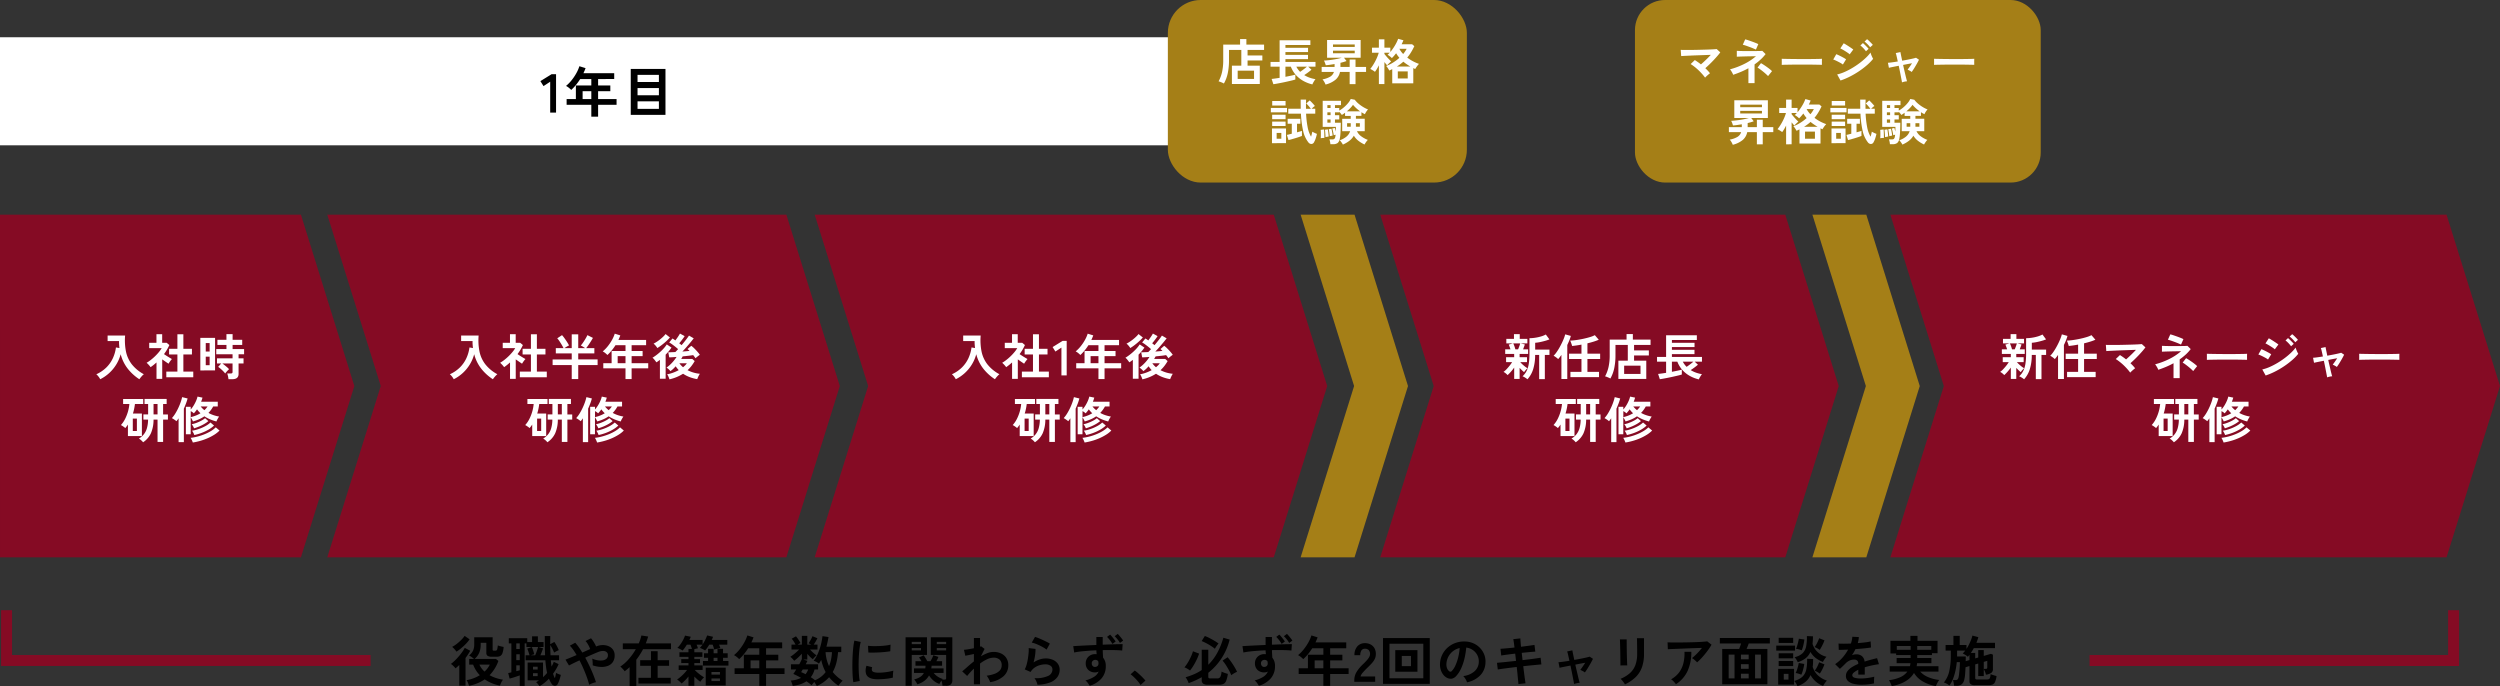
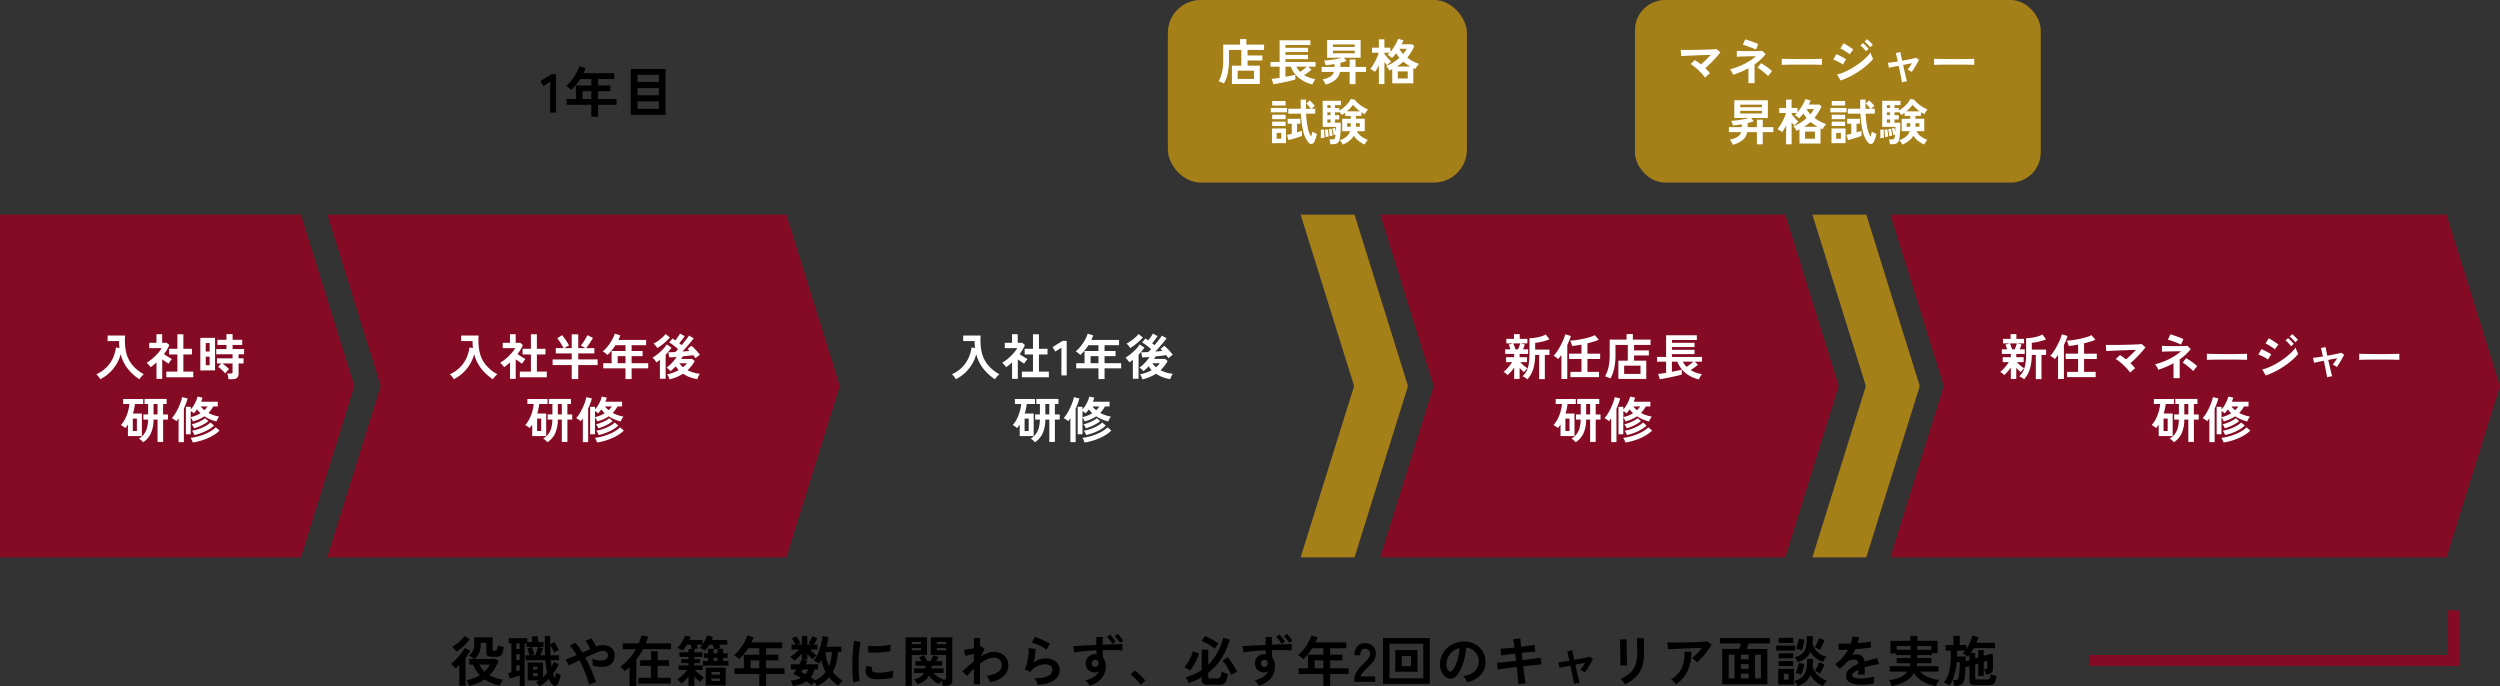
<svg xmlns="http://www.w3.org/2000/svg" width="913" height="250.62" viewBox="0 0 913 250.62">
  <rect x="0" y="0" width="913" height="250.62" fill="#333333" stroke="none" />
  <g transform="translate(-318.5 -4076.392)">
-     <rect width="445.953" height="39.461" transform="translate(318.5 4089.997)" fill="#fff" />
    <path d="M381.106,0,491,0,510.517,62.6,491,125.15l-109.889,0Z" transform="translate(-62.606 4154.781)" fill="#850b24" />
    <path d="M331.106,0H498.76l19.522,62.594L498.76,125.149H331.106L350.635,62.59Z" transform="translate(106.916 4154.781)" fill="#850b24" />
-     <path d="M331.106,0H498.76l19.522,62.594L498.76,125.149H331.106L350.635,62.59Z" transform="translate(284.912 4154.781)" fill="#850b24" />
    <path d="M331.106,0H479.031l19.522,62.594-19.522,62.555H331.106L350.635,62.59Z" transform="translate(491.455 4154.781)" fill="#850b24" />
    <path d="M461.106,0h19.687l19.522,62.594-19.522,62.555H461.106L480.635,62.59Z" transform="translate(332.385 4154.781)" fill="#a57f17" />
    <path d="M461.106,0h19.687l19.522,62.594-19.522,62.555H461.106L480.635,62.59Z" transform="translate(519.28 4154.781)" fill="#a57f17" />
    <path d="M331.106,0H534.228L553.75,62.594l-19.522,62.555H331.106L350.635,62.59Z" transform="translate(677.75 4154.781)" fill="#850b24" />
    <path d="M-275.73,1.46q-.14-.46-.38-1.08a3.9,3.9,0,0,0-.52-.98,13.858,13.858,0,0,0,2.58-.71,13.692,13.692,0,0,0,2.26-1.11,10.678,10.678,0,0,1-1.43-1.82,11.613,11.613,0,0,1-1.01-2.04h-1.44V-8.36h1.76a10.8,10.8,0,0,0-.86-.68,5.233,5.233,0,0,0-.96-.56,5.276,5.276,0,0,0,1.45-1.75,5.5,5.5,0,0,0,.45-2.39v-2.54h6.72v4.48a.465.465,0,0,0,.09.33.623.623,0,0,0,.41.09h.46a.8.8,0,0,0,.48-.12.947.947,0,0,0,.26-.53,11.462,11.462,0,0,0,.2-1.27,5.545,5.545,0,0,0,1,.32q.66.16,1.12.24a9.188,9.188,0,0,1-.43,2.25,1.889,1.889,0,0,1-.8,1.05,2.706,2.706,0,0,1-1.31.28h-1.7a2.909,2.909,0,0,1-1.62-.33,1.249,1.249,0,0,1-.46-1.09v-3.66h-2.06v.68a7.553,7.553,0,0,1-.52,2.9,6.257,6.257,0,0,1-1.7,2.3h7.78l.9.74a14.4,14.4,0,0,1-3.22,5.2,13.064,13.064,0,0,0,2.35,1.03,15.95,15.95,0,0,0,2.55.61,5.4,5.4,0,0,0-.65,1.07,11.243,11.243,0,0,0-.47,1.11,15.654,15.654,0,0,1-2.98-.91A14.881,14.881,0,0,1-270.01-.9,14.781,14.781,0,0,1-272.64.52,16.554,16.554,0,0,1-275.73,1.46Zm-3.56-.06V-6.14q-.34.32-.69.63t-.69.59a4.08,4.08,0,0,0-.46-.55q-.3-.31-.63-.61a2.8,2.8,0,0,0-.61-.44,12.091,12.091,0,0,0,1.34-1.13q.72-.69,1.43-1.5t1.32-1.66a12.767,12.767,0,0,0,.99-1.59l2,1.06q-.38.68-.81,1.34t-.91,1.3V1.4Zm-1.02-12.42a9.529,9.529,0,0,0-.71-.89,7.34,7.34,0,0,0-.87-.85,12.078,12.078,0,0,0,1.72-1.13,16.538,16.538,0,0,0,1.61-1.43,10.843,10.843,0,0,0,1.23-1.46l1.8,1.26a12.581,12.581,0,0,1-1.38,1.69,20.257,20.257,0,0,1-1.67,1.55A16.409,16.409,0,0,1-280.31-11.02Zm10.24,7.28a8.153,8.153,0,0,0,1.92-2.54h-3.78a6.3,6.3,0,0,0,.78,1.36A8.22,8.22,0,0,0-270.07-3.74Zm20.06,5.36a6.952,6.952,0,0,0-.56-.79,3.928,3.928,0,0,0-.68-.69q.28-.16.54-.33t.52-.35h-4.14v-6.5h5.62V-1.7q.4-.36.78-.75t.72-.79a20.693,20.693,0,0,1-.39-2.15q-.15-1.15-.25-2.49h-7.22V-9.7h1.44q-.14-.5-.38-1.21t-.46-1.21l1.66-.58a11.242,11.242,0,0,1,.5,1.28q.26.78.4,1.34l-1.26.38h1.6q.18-.42.4-1t.4-1.14q.18-.56.26-.88h-4.26v-1.32h-.64V1.5h-1.8V-2.34q-.54.18-1.21.41t-1.33.43q-.66.2-1.16.32l-.52-2.02q.22-.04.53-.11t.63-.15V-14.04h-.94v-1.9h6.74v1.42h1.76v-2.1h2.12v2.1h2.08v1.8h-1.92l1.74.5q-.16.48-.43,1.2t-.55,1.32h1.72q-.08-1.54-.1-3.27t-.02-3.73h2.02q-.02.7-.03,1.45t.01,1.51l1.5-.82a13.633,13.633,0,0,1,.88,1.44,16.161,16.161,0,0,1,.74,1.56,5.12,5.12,0,0,0-.84.38q-.52.28-.86.5-.24-.6-.63-1.37a15.416,15.416,0,0,0-.79-1.39q0,.92.03,1.86t.07,1.88h3.12v1.82h-3q.04.62.11,1.19t.15,1.13q.24-.44.45-.87a6.411,6.411,0,0,0,.35-.87l1.78.84a16.353,16.353,0,0,1-.92,1.8q-.52.88-1.12,1.7.16.48.31.88a4.734,4.734,0,0,0,.35.74,7.243,7.243,0,0,0,.26-.96q.1-.5.18-.96a5.848,5.848,0,0,0,.58.29q.34.15.67.27t.49.16q-.1.5-.28,1.11t-.39,1.17a7.4,7.4,0,0,1-.43.96,1.176,1.176,0,0,1-1.09.77,1.55,1.55,0,0,1-1.19-.79q-.26-.42-.51-.87a8.3,8.3,0,0,1-.45-.95A15.278,15.278,0,0,1-250.01,1.62Zm-8.46-9.54h1.26v-2.14h-1.26Zm0-4.06h1.26v-2.06h-1.26Zm0,8.1q.34-.1.66-.18t.6-.16v-1.8h-1.26Zm6.1,1.8h1.7V-3.14h-1.7Zm0-2.4h1.7V-5.5h-1.7Zm20.52,5.56a26.8,26.8,0,0,0-.81-2.65q-.53-1.49-1.23-3.11t-1.5-3.16q-1.26.58-2.29,1.09t-1.55.79l-1.28-2.14q.66-.26,1.74-.7t2.32-.98q-.62-1.06-1.24-1.93a12.955,12.955,0,0,0-1.22-1.49l1.96-1.08a16.579,16.579,0,0,1,1.29,1.62q.65.92,1.29,1.98l1.5-.67q.74-.33,1.38-.61a9.11,9.11,0,0,0-.43-1.01,11.239,11.239,0,0,0-.6-1.07,5.01,5.01,0,0,0-.67-.86l2-1a5.687,5.687,0,0,1,.68.86q.36.54.68,1.11a8.381,8.381,0,0,1,.5,1.03,6.3,6.3,0,0,1,2.45-.52,5.288,5.288,0,0,1,2.19.44,3.686,3.686,0,0,1,1.56,1.28,3.467,3.467,0,0,1,.58,2.02,4.194,4.194,0,0,1-.68,2.48,3.826,3.826,0,0,1-1.83,1.39,6.528,6.528,0,0,1-2.58.37,10.24,10.24,0,0,1-2.93-.58,7.324,7.324,0,0,0,0-.77q-.02-.47-.06-.93a4.555,4.555,0,0,0-.12-.76,8.03,8.03,0,0,0,1.92.6,5.948,5.948,0,0,0,1.87.06,2.643,2.643,0,0,0,1.41-.59,1.669,1.669,0,0,0,.54-1.33,1.359,1.359,0,0,0-.49-1.13,2.054,2.054,0,0,0-1.29-.4,4.518,4.518,0,0,0-1.74.37q-.86.34-2.13.89t-2.63,1.19q.84,1.54,1.59,3.14t1.35,3.1q.6,1.5.98,2.72a6.381,6.381,0,0,0-.81.21q-.47.15-.92.34A4.56,4.56,0,0,0-231.85,1.08Zm14.76.44V-5.36q-.44.42-.9.8t-.92.72a2.958,2.958,0,0,0-.43-.59q-.31-.35-.63-.67a4.266,4.266,0,0,0-.52-.46,14.7,14.7,0,0,0,3.05-2.69,22.536,22.536,0,0,0,2.63-3.67h-4.76v-2.1h5.82q.32-.74.57-1.47a11.191,11.191,0,0,0,.39-1.43l2.48.38q-.18.62-.4,1.25t-.48,1.27h9.22v2.1h-10.2a26.35,26.35,0,0,1-2.48,3.86V1.52Zm3.22-.9V-1.46h4.58V-5.84h-3.94V-7.9h3.94v-3.28h2.44V-7.9h4.18v2.06h-4.18v4.38h4.78V.62Zm18.28.84V-1.96A14.976,14.976,0,0,1-198.11.62a7.4,7.4,0,0,0-.74-.76,5.753,5.753,0,0,0-.9-.7,12.7,12.7,0,0,0,1.25-.95,17.454,17.454,0,0,0,1.31-1.24,10.654,10.654,0,0,0,1.08-1.31h-3.06V-6h3.58v-.84h-2.64V-8.28h2.64v-.84h-3.3v-1.66h3.3v-1.24h1.26q-.1-.34-.24-.75t-.3-.79h-1.32q-.38.62-.78,1.18a8.942,8.942,0,0,1-.78.96,4.14,4.14,0,0,0-.56-.36q-.36-.2-.72-.37a3.176,3.176,0,0,0-.62-.23,9.489,9.489,0,0,0,1.15-1.36,14.3,14.3,0,0,0,.98-1.6,10.488,10.488,0,0,0,.67-1.54l2.1.42q-.1.26-.22.56a6.049,6.049,0,0,1-.28.6h4.82v1.66a13.558,13.558,0,0,0,.97-1.69,17.12,17.12,0,0,0,.69-1.61l2.16.5q-.1.26-.22.56a4.643,4.643,0,0,1-.28.58h5.7v1.74h-3q.14.34.26.67t.2.57q-.32.04-.76.14t-.84.21q-.4.11-.64.19-.08-.36-.24-.85t-.32-.93h-1.26q-.36.6-.74,1.14a10.071,10.071,0,0,1-.78.98,3.632,3.632,0,0,0-.56-.35q-.36-.19-.74-.36a3.958,3.958,0,0,0-.62-.23q.26-.26.51-.56t.47-.62h-2.16q.16.36.29.71t.21.61q-.24.04-.61.13t-.71.19v1.14h2.94v1.66h-2.94v.84h2.08v1.44h-2.08V-6h3.02v1.66h-2.88a11.78,11.78,0,0,0,1.04.99q.62.53,1.27.99t1.11.72a5.7,5.7,0,0,0-.75.78,9.721,9.721,0,0,0-.63.84,10.4,10.4,0,0,1-1.07-.85q-.57-.51-1.11-1.05V1.46Zm6.3-.14v-6.5h7.3v6.5Zm-1.02-7.24V-7.6h1.88V-8.78h-1.5v-1.64h1.5v-1.64h2.02v1.64h1.42v-1.64h2.02v1.64h1.7v1.64h-1.7V-7.6h1.98v1.68Zm3.12,5.64h3.1v-.94h-3.1Zm0-2.36h3.1v-.94h-3.1Zm.78-4.96h1.42V-8.78h-1.42Zm16.68,9.08V-2.86h-9.02V-4.94h3.38V-9.9h5.64v-2.36h-4.06a21.275,21.275,0,0,1-1.55,2.15,17.5,17.5,0,0,1-1.73,1.83,9.078,9.078,0,0,0-.83-.76,5.673,5.673,0,0,0-1.07-.7,14.036,14.036,0,0,0,2.08-2.13,18.021,18.021,0,0,0,1.71-2.56,13.389,13.389,0,0,0,1.09-2.51l2.26.7a18.559,18.559,0,0,1-.78,1.84h11.24v2.14h-5.88V-9.9h4.46v2.08h-4.46v2.88h6.74v2.08h-6.74V1.48Zm-3.18-6.42h3.18V-7.82h-3.18Zm24.18,6.46q-.14-.28-.39-.68t-.53-.78q-.26.3-.54.64t-.44.56q-.36-.34-.84-.71t-1.04-.75A8.57,8.57,0,0,1-154.74.89a15.3,15.3,0,0,1-2.77.61q-.06-.24-.19-.63t-.27-.76a2.661,2.661,0,0,0-.28-.57,9.583,9.583,0,0,0,3.76-.98,24.778,24.778,0,0,0-2.82-1.44q.22-.28.5-.71t.58-.93h-1.94v-1.9h3.04a15.176,15.176,0,0,0,.94-1.88v-1.96a19.382,19.382,0,0,1-1.38,1.4,16.144,16.144,0,0,1-1.42,1.18,4.868,4.868,0,0,0-.43-.54q-.27-.3-.54-.55a3.863,3.863,0,0,0-.45-.37,11.089,11.089,0,0,0,1.01-.69q.57-.43,1.15-.95t1.06-1h-2.78V-13.6h1.48q-.3-.58-.68-1.17a7.8,7.8,0,0,0-.72-.97l1.56-.88a8.99,8.99,0,0,1,.6.78q.32.46.61.91a7.016,7.016,0,0,1,.45.79,7.842,7.842,0,0,0-1.04.54h1.52v-3.18h2v3.18h1.42a4.954,4.954,0,0,0-.52-.28q-.26-.12-.46-.2a12.407,12.407,0,0,0,.83-1.3,9.844,9.844,0,0,0,.61-1.28l1.8.74q-.24.52-.61,1.16t-.73,1.16h1.38v1.82h-2.72a16.128,16.128,0,0,0,1.17,1.17,9.412,9.412,0,0,0,1.21.95,8,8,0,0,0-.7.65,6.953,6.953,0,0,0-.66.77,11.536,11.536,0,0,1-1.04-.91,13.5,13.5,0,0,1-.98-1.07v2.08h-1.48l1.52.5q-.12.26-.28.57t-.34.65h4.52v1.9h-1.3a7.633,7.633,0,0,1-1.38,2.84q.44.26.83.54t.73.56a9.546,9.546,0,0,0,2.21-1.28,8.946,8.946,0,0,0,1.67-1.7,14.738,14.738,0,0,1-.96-2.14,18.959,18.959,0,0,1-.66-2.3q-.2.38-.41.71t-.43.65a5.261,5.261,0,0,0-.87-.59,5.683,5.683,0,0,0-1.05-.47,10.243,10.243,0,0,0,1.22-1.94,18.7,18.7,0,0,0,.95-2.33,22.989,22.989,0,0,0,.67-2.44q.26-1.21.38-2.27l2.2.32a34.688,34.688,0,0,1-.76,3.52h5.42v2h-1.18a22.393,22.393,0,0,1-.63,3.97,13.511,13.511,0,0,1-1.31,3.29,13.708,13.708,0,0,0,3.62,3.16q-.26.26-.58.62t-.59.7a2.781,2.781,0,0,0-.35.52,13.556,13.556,0,0,1-1.87-1.45,16.314,16.314,0,0,1-1.55-1.65A12.73,12.73,0,0,1-148.73,1.52Zm4.48-7.26a13.225,13.225,0,0,0,.74-2.45,17.237,17.237,0,0,0,.32-2.65h-2.34a15.65,15.65,0,0,0,.42,2.7A12.477,12.477,0,0,0-144.25-5.74Zm-8.58,2.96a6.278,6.278,0,0,0,.96-1.74h-1.98q-.18.28-.33.53l-.27.45A15.994,15.994,0,0,1-152.83-2.78ZM-135.39.14q-.14-.82-.22-2.01t-.11-2.6q-.03-1.41,0-2.91t.12-2.93q.09-1.43.24-2.65a20.269,20.269,0,0,1,.35-2.08l2.34.48a12.48,12.48,0,0,0-.38,1.87q-.16,1.15-.26,2.52t-.13,2.81q-.03,1.44.01,2.8t.14,2.46a13.317,13.317,0,0,0,.26,1.78Zm8.5-1.08q-3.46-.1-3.92-2.26a4.327,4.327,0,0,1-.08-1.2,5.932,5.932,0,0,1,.3-1.46l2.1.52a2.211,2.211,0,0,0-.15.68,1.538,1.538,0,0,0,.07.54q.26.72,2.12.78a17.716,17.716,0,0,0,1.93-.07q1.03-.09,2.02-.27a16.484,16.484,0,0,0,1.73-.4q-.04.28-.09.76t-.07.97q-.02.49,0,.81a17.1,17.1,0,0,1-2.01.38q-1.07.14-2.1.19T-126.89-.94Zm-3-9.76-.14-2.46a16.951,16.951,0,0,0,1.86.12q1.1.02,2.29-.03t2.28-.18a12.419,12.419,0,0,0,1.81-.33l-.1,2.42q-.8.14-1.86.25t-2.19.17q-1.13.06-2.16.07T-129.89-10.7Zm27.06,12.14a6.4,6.4,0,0,0-.13-.94q-.11-.54-.23-.94a6.83,6.83,0,0,0-.76,1.22,6.592,6.592,0,0,1-2.19-1.26,7.862,7.862,0,0,1-1.59-1.86,6.211,6.211,0,0,1-1.68,1.96A7.9,7.9,0,0,1-112.01.9a6.82,6.82,0,0,0-.52-.91,8.032,8.032,0,0,0-.64-.87,7,7,0,0,0,2.24-.92,3.829,3.829,0,0,0,1.3-1.44h-3.6V-4.9h4.12q.04-.22.06-.47t.04-.51h-3.68V-7.54h2.2q-.22-.38-.46-.74a6.827,6.827,0,0,0-.46-.62l1.72-.78q.3.4.69,1.04t.63,1.1h1.16q.28-.46.59-1.1a9.285,9.285,0,0,0,.45-1.06l1.86.6a8.55,8.55,0,0,1-.34.79q-.2.41-.4.77h2.08v1.66h-3.84a4.03,4.03,0,0,1-.03.5q-.03.24-.07.48h4.48v1.66h-3.6a6.247,6.247,0,0,0,1.38,1.29,6.919,6.919,0,0,0,1.92.91q-.04.04-.09.1a1.406,1.406,0,0,0-.09.12h.8a.78.78,0,0,0,.51-.11.7.7,0,0,0,.11-.47V-9.82h-5.6v-6.44h7.86V-.6A1.982,1.982,0,0,1-99.78.94a2.623,2.623,0,0,1-1.79.5Zm-13.48.02V-16.26h7.82v6.44h-5.56V1.46Zm11.4-12.94h3.42v-.84h-3.42Zm0-2.28h3.42v-.84h-3.42Zm-9.14,2.28h3.38v-.84h-3.38Zm0-2.28h3.38v-.84h-3.38ZM-91.35.9V-4.82a25.628,25.628,0,0,0-2.46,2.68l-1.82-1.68q.84-.68,1.94-1.67t2.34-1.97v-2.7q-.9.2-1.76.37t-1.38.27l-.5-2.18a13.546,13.546,0,0,0,1.57-.19q1.03-.17,2.07-.37V-16h2.24v3.16a1.2,1.2,0,0,0,.38-.14l1.28.96L-88.81-9.3a15.255,15.255,0,0,1,2.34-1.16,6.263,6.263,0,0,1,2.28-.46,6.355,6.355,0,0,1,2.8.59,4.549,4.549,0,0,1,1.91,1.68,4.817,4.817,0,0,1,.69,2.63A5.245,5.245,0,0,1-80.47-2.1,9.433,9.433,0,0,1-85.43.12a4.176,4.176,0,0,0-.29-.76q-.21-.44-.47-.88a4.2,4.2,0,0,0-.52-.72,13.1,13.1,0,0,0,2.82-.65,4.929,4.929,0,0,0,1.96-1.22,2.69,2.69,0,0,0,.72-1.91,2.673,2.673,0,0,0-.78-2.11,3.211,3.211,0,0,0-2.2-.69,5.645,5.645,0,0,0-2.38.6,14.678,14.678,0,0,0-2.54,1.54V.9Zm23.22.16A5.284,5.284,0,0,0-68.36.3a7.941,7.941,0,0,0-.41-.92,3.357,3.357,0,0,0-.48-.72,10.68,10.68,0,0,0,4.89-.76,2.6,2.6,0,0,0,1.69-2.38,1.608,1.608,0,0,0-.72-1.4,3.23,3.23,0,0,0-1.88-.5,7.518,7.518,0,0,0-1.92.27,6.381,6.381,0,0,0-1.93.88A5.138,5.138,0,0,0-70.65-3.6l-2.14-.94a7.654,7.654,0,0,0,.69-1.75,19.852,19.852,0,0,0,.47-2.19q.18-1.14.26-2.16a10.3,10.3,0,0,0,.02-1.68l2.5.3a15.217,15.217,0,0,1-.16,2.31,17.935,17.935,0,0,1-.56,2.63,9.233,9.233,0,0,1,2.22-1.08,7.018,7.018,0,0,1,2.18-.38,6.423,6.423,0,0,1,2.71.53,4.294,4.294,0,0,1,1.79,1.46,3.667,3.667,0,0,1,.64,2.13,4.562,4.562,0,0,1-.87,2.73A5.854,5.854,0,0,1-63.56.24,13.71,13.71,0,0,1-68.13,1.06Zm3.32-12.82a9.682,9.682,0,0,0-1.19-.8q-.69-.4-1.45-.76t-1.49-.63a7.7,7.7,0,0,0-1.29-.37l1.2-2.08a11.22,11.22,0,0,1,1.24.43q.72.29,1.51.65t1.5.72a12.686,12.686,0,0,1,1.17.66Zm15.74,13.2q-.24-.4-.64-.97a4.4,4.4,0,0,0-.92-.97,11.15,11.15,0,0,0,3.26-1.39,4.233,4.233,0,0,0,1.58-1.87,2.605,2.605,0,0,1-1.28.32,3.49,3.49,0,0,1-2.45-.85,3.185,3.185,0,0,1-.99-2.33,3.333,3.333,0,0,1,.4-1.79,3.237,3.237,0,0,1,1.24-1.25,3.585,3.585,0,0,1,1.82-.46q.16,0,.28.01t.26.03a11.519,11.519,0,0,1-.12-1.42q-1.62.06-3.16.18t-2.82.27a18.905,18.905,0,0,0-2.12.35l-.34-2.32q.72-.06,2.02-.13t2.97-.15q1.67-.08,3.45-.16v-2.92h2.32v2.82q1.56-.06,2.98-.11t2.54-.07q1.12-.02,1.76-.02l-.16,2.34q-1.16-.14-3.07-.17t-4.05.01q.02.7.06,1.41t.08,1.35a4.613,4.613,0,0,1,.98,3.08,6.7,6.7,0,0,1-1.54,4.48A9.08,9.08,0,0,1-49.07,1.44Zm2.02-6.88a1.283,1.283,0,0,0,.88-.38,1.232,1.232,0,0,0,.32-.88,2.769,2.769,0,0,0-.03-.39q-.03-.21-.07-.43a1.326,1.326,0,0,0-1.06-.5,1.314,1.314,0,0,0-.94.36,1.176,1.176,0,0,0-.36.94,1.326,1.326,0,0,0,.35.95A1.081,1.081,0,0,0-47.05-5.44Zm6.28-8.4a9.52,9.52,0,0,0-.91-1.37,11.267,11.267,0,0,0-1.05-1.19l1.12-.84a7.954,7.954,0,0,1,.67.73q.39.47.77.96a8.223,8.223,0,0,1,.58.83Zm2.76-.36a10.094,10.094,0,0,0-.91-1.33,9.975,9.975,0,0,0-1.03-1.13l1.12-.84a8.285,8.285,0,0,1,.66.71q.38.45.75.92a7.566,7.566,0,0,1,.57.81Zm7.52,15.36A10.221,10.221,0,0,0-31.5-.22q-.63-.74-1.32-1.41a11.3,11.3,0,0,0-1.31-1.11l1.52-1.38a9.243,9.243,0,0,1,1,.77q.54.47,1.1,1t1.03,1.03q.47.5.77.88Zm24.66-.1A3.1,3.1,0,0,1-7.63.67,1.509,1.509,0,0,1-8.15-.62V-1.7A25.517,25.517,0,0,1-10.44-.52q-1.19.54-2.49,1a4.2,4.2,0,0,0-.27-.7q-.19-.4-.42-.8a6.012,6.012,0,0,0-.43-.66,23.216,23.216,0,0,0,3.14-1.11A17.693,17.693,0,0,0-8.15-4.3v-7.42h2.4v5.48a18.256,18.256,0,0,0,3.21-4.22A26.4,26.4,0,0,0-.25-16.1l2.3.68A22.217,22.217,0,0,1-5.75-3.3v1.48a.55.55,0,0,0,.16.45,1.041,1.041,0,0,0,.62.13h2.46a1.214,1.214,0,0,0,1.14-.54A5.216,5.216,0,0,0-.91-3.74a7.072,7.072,0,0,0,.68.31q.42.17.86.31t.76.22A10.684,10.684,0,0,1,.79-.41,2.177,2.177,0,0,1-.18.75a3.675,3.675,0,0,1-1.65.31Zm-6.6-5.18a8.715,8.715,0,0,0-.99-.67,4.938,4.938,0,0,0-1.05-.49,11.119,11.119,0,0,0,.92-1.23q.48-.73.91-1.55t.77-1.63a12.024,12.024,0,0,0,.52-1.47l2.24.86a16.849,16.849,0,0,1-.84,2.11,23.559,23.559,0,0,1-1.19,2.22A16.1,16.1,0,0,1-12.43-4.12ZM2.63-2.42a15.691,15.691,0,0,0-.84-1.81Q1.27-5.2.67-6.13A12.217,12.217,0,0,0-.55-7.74L1.29-8.98a18.981,18.981,0,0,1,1.25,1.6q.65.92,1.24,1.9a16.641,16.641,0,0,1,.97,1.84,4.9,4.9,0,0,0-.73.33q-.43.23-.81.48T2.63-2.42Zm-5.98-9.66a15.676,15.676,0,0,0-1.49-1.07q-.83-.53-1.7-.98a17.8,17.8,0,0,0-1.63-.75l1.16-1.86a15.588,15.588,0,0,1,1.68.75q.92.47,1.81,1a15.142,15.142,0,0,1,1.51,1.01,7.465,7.465,0,0,0-.74.94Q-3.13-12.48-3.35-12.08ZM12.73,1.44q-.24-.4-.64-.97a4.4,4.4,0,0,0-.92-.97,11.15,11.15,0,0,0,3.26-1.39,4.233,4.233,0,0,0,1.58-1.87,2.605,2.605,0,0,1-1.28.32,3.49,3.49,0,0,1-2.45-.85,3.185,3.185,0,0,1-.99-2.33,3.333,3.333,0,0,1,.4-1.79,3.237,3.237,0,0,1,1.24-1.25,3.585,3.585,0,0,1,1.82-.46q.16,0,.28.01t.26.03a11.519,11.519,0,0,1-.12-1.42q-1.62.06-3.16.18t-2.82.27a18.905,18.905,0,0,0-2.12.35l-.34-2.32q.72-.06,2.02-.13t2.97-.15q1.67-.08,3.45-.16v-2.92h2.32v2.82q1.56-.06,2.98-.11t2.54-.07q1.12-.02,1.76-.02l-.16,2.34q-1.16-.14-3.07-.17t-4.05.01q.02.7.06,1.41t.08,1.35a4.613,4.613,0,0,1,.98,3.08,6.7,6.7,0,0,1-1.54,4.48A9.08,9.08,0,0,1,12.73,1.44Zm2.02-6.88a1.283,1.283,0,0,0,.88-.38,1.232,1.232,0,0,0,.32-.88,2.77,2.77,0,0,0-.03-.39q-.03-.21-.07-.43a1.326,1.326,0,0,0-1.06-.5,1.314,1.314,0,0,0-.94.36,1.176,1.176,0,0,0-.36.94,1.326,1.326,0,0,0,.35.95A1.081,1.081,0,0,0,14.75-5.44Zm6.28-8.4a9.521,9.521,0,0,0-.91-1.37,11.267,11.267,0,0,0-1.05-1.19l1.12-.84a7.954,7.954,0,0,1,.67.73q.39.47.77.96a8.223,8.223,0,0,1,.58.83Zm2.76-.36a10.094,10.094,0,0,0-.91-1.33,9.976,9.976,0,0,0-1.03-1.13l1.12-.84a8.284,8.284,0,0,1,.66.71q.38.45.75.92a7.566,7.566,0,0,1,.57.81ZM36.27,1.48V-2.86H27.25V-4.94h3.38V-9.9h5.64v-2.36H32.21a21.275,21.275,0,0,1-1.55,2.15,17.5,17.5,0,0,1-1.73,1.83,9.077,9.077,0,0,0-.83-.76,5.673,5.673,0,0,0-1.07-.7,14.036,14.036,0,0,0,2.08-2.13,18.02,18.02,0,0,0,1.71-2.56,13.388,13.388,0,0,0,1.09-2.51l2.26.7a18.56,18.56,0,0,1-.78,1.84H44.63v2.14H38.75V-9.9h4.46v2.08H38.75v2.88h6.74v2.08H38.75V1.48ZM33.09-4.94h3.18V-7.82H33.09ZM47.57,0V-.66a5.729,5.729,0,0,1,.75-2.8A13.414,13.414,0,0,1,50.83-6.5q.62-.6,1.18-1.21a7.8,7.8,0,0,0,.92-1.2,2.349,2.349,0,0,0,.38-1.13,2.065,2.065,0,0,0-.47-1.54,1.858,1.858,0,0,0-1.39-.5,1.44,1.44,0,0,0-1.28.62,3.079,3.079,0,0,0-.42,1.74H47.63a4.627,4.627,0,0,1,1.06-3.24,3.565,3.565,0,0,1,2.76-1.16,4.369,4.369,0,0,1,2.07.48,3.483,3.483,0,0,1,1.43,1.4,4.266,4.266,0,0,1,.48,2.26,3.868,3.868,0,0,1-.44,1.74,7.333,7.333,0,0,1-1.11,1.55q-.69.75-1.57,1.59-.92.9-1.63,1.72a3.373,3.373,0,0,0-.83,1.42h5.34V0ZM58.05.74V-15.98H75.13V.74ZM60.41-1.3H72.77V-13.9H60.41Zm2.12-2.38v-7.88h8.1v7.88Zm2.38-2.06h3.36V-9.46H64.91ZM88.73.18a3.847,3.847,0,0,0-.3-.76,6.521,6.521,0,0,0-.51-.85,4.31,4.31,0,0,0-.57-.67,7.524,7.524,0,0,0,4.17-1.79,4.621,4.621,0,0,0,1.51-3.23,4.93,4.93,0,0,0-.54-2.64,5.16,5.16,0,0,0-1.69-1.88,5.153,5.153,0,0,0-2.35-.86,28.047,28.047,0,0,1-.6,3.8,19.9,19.9,0,0,1-1.19,3.64,10.5,10.5,0,0,1-1.83,2.88,3.03,3.03,0,0,1-1.59,1.02,2.852,2.852,0,0,1-1.63-.22,3.891,3.891,0,0,1-1.48-1.14,5.513,5.513,0,0,1-.98-1.85,6.458,6.458,0,0,1-.28-2.29,8.34,8.34,0,0,1,.86-3.33,8.369,8.369,0,0,1,2.04-2.61,8.756,8.756,0,0,1,2.94-1.66,9.413,9.413,0,0,1,3.54-.46,7.96,7.96,0,0,1,2.86.68,7.459,7.459,0,0,1,2.35,1.65,7.445,7.445,0,0,1,1.56,2.43,6.923,6.923,0,0,1,.45,3.02,6.9,6.9,0,0,1-1.92,4.59A9.316,9.316,0,0,1,88.73.18Zm-6.5-4.04a.771.771,0,0,0,.46.16.691.691,0,0,0,.48-.24A7.058,7.058,0,0,0,84.5-5.98a16.582,16.582,0,0,0,1.02-2.98,19.824,19.824,0,0,0,.53-3.38,6.171,6.171,0,0,0-2.45,1.16,6.194,6.194,0,0,0-1.69,2.03,6.354,6.354,0,0,0-.7,2.61,3.767,3.767,0,0,0,.25,1.63A2.469,2.469,0,0,0,82.23-3.86ZM107.51.82q-.02-.4-.12-1.35t-.22-2.23q-.12-1.28-.28-2.66-1.38.16-2.72.33t-2.43.32q-1.09.15-1.77.27l-.3-2.44,1.75-.16q1.09-.1,2.45-.25t2.76-.29l-.3-2.66q-1.54.18-2.94.37t-2.16.33l-.28-2.46q.8-.04,2.2-.17t2.92-.29q-.12-1-.23-1.79t-.21-1.27l2.58-.28q.02.46.08,1.25t.16,1.81q1.54-.2,2.87-.38t2.05-.3l.3,2.46q-.66.02-2.03.15t-2.93.29l.3,2.66q1.36-.16,2.64-.32t2.32-.31q1.04-.15,1.64-.25l.28,2.44q-.5.04-1.54.14l-2.37.23q-1.33.13-2.71.29.16,1.34.32,2.6t.3,2.22q.14.96.2,1.42ZM127.83.8q-.02-.24-.15-.9t-.31-1.6q-.18-.94-.4-2.04t-.46-2.2q-1.34.26-2.43.48t-1.55.34l-.4-2.04q.56-.02,1.64-.17t2.36-.35q-.28-1.3-.5-2.24a10.17,10.17,0,0,0-.32-1.18l1.9-.4q.02.22.22,1.2t.48,2.3q1.24-.22,2.4-.45t2.02-.43q.86-.2,1.2-.32l1.2.8q-.34.72-.86,1.64T132.8-4.95q-.55.89-1.03,1.53a4.378,4.378,0,0,0-.84-.54q-.54-.28-.82-.42.36-.44.86-1.17t.94-1.41q-1.64.28-3.62.68.24,1.12.5,2.23L129.27-2q.22.94.39,1.57t.23.79a6.419,6.419,0,0,0-1.09.16A6.227,6.227,0,0,0,127.83.8Zm18.58.14A5.191,5.191,0,0,0,146,.28q-.27-.38-.59-.76a5.4,5.4,0,0,0-.6-.62,11.949,11.949,0,0,0,3.4-2.06,7.42,7.42,0,0,0,2-2.93,11.591,11.591,0,0,0,.66-4.13v-.92q0-.44-.01-1.14t-.02-1.44q-.01-.74-.02-1.34t-.03-.86h2.58v5.7a14.472,14.472,0,0,1-.74,4.87,9.531,9.531,0,0,1-2.28,3.6A14.455,14.455,0,0,1,146.41.94Zm-1.66-6.92q.02-.18.01-.89t-.02-1.73q-.01-1.02-.03-2.14t-.05-2.14q-.03-1.02-.05-1.73t-.04-.89h2.48v.92q0,.7.01,1.69t.03,2.07q.02,1.08.05,2.09t.06,1.74q.03.73.05.99Zm28-1.12a4.035,4.035,0,0,0-.51-.54q-.33-.3-.69-.58a4.71,4.71,0,0,0-.66-.44q.54-.42,1.18-1.02t1.28-1.3q.64-.7,1.18-1.4-1.1.02-2.53.07t-2.94.11q-1.51.06-2.91.12t-2.48.1q-1.08.04-1.6.08l-.1-2.52q.66.04,1.81.05t2.58,0q1.43-.01,2.95-.04t2.93-.08q1.41-.05,2.52-.13t1.69-.16l1.58,1.22a17.582,17.582,0,0,1-1.08,1.7q-.64.9-1.37,1.79t-1.46,1.66A17.22,17.22,0,0,1,172.75-7.1ZM165.03.88a7.734,7.734,0,0,0-.48-.61q-.3-.35-.64-.68a3.267,3.267,0,0,0-.66-.51,9.107,9.107,0,0,0,2.96-2.54,9.44,9.44,0,0,0,1.56-3.4,15.051,15.051,0,0,0,.38-4.1h2.5a16.435,16.435,0,0,1-1.37,7.01A11.632,11.632,0,0,1,165.03.88Zm16.9.02V-12.02h6.2q.16-.44.36-.97t.34-1.01h-7.76v-2h18.26v2h-7.72q-.14.44-.36.98t-.42,1h7.6V.9Zm2.36-2.14h2.14v-8.7h-2.14Zm9.64,0h2.14v-8.7h-2.14Zm-5.16,0h2.82V-2.96h-2.82Zm0-7h2.82v-1.7h-2.82Zm0,3.48h2.82V-6.44h-2.82Zm20.64,6.32a6.215,6.215,0,0,0-.5-.98,4.873,4.873,0,0,0-.7-.92,6.94,6.94,0,0,0,2.98-1.49,4.993,4.993,0,0,0,1.42-2.58,16.059,16.059,0,0,0,.32-4.01l2.2.1q0,.78-.03,1.5a12.076,12.076,0,0,1-.13,1.36,7.012,7.012,0,0,0,1.9,3.08,8.6,8.6,0,0,0,3.3,1.94,6.042,6.042,0,0,0-.76.92,9.727,9.727,0,0,0-.64,1.02,8.632,8.632,0,0,1-4.58-3.98,6.713,6.713,0,0,1-1.8,2.45A8.764,8.764,0,0,1,209.41,1.56Zm.1-8.74a8.107,8.107,0,0,0-.49-.94,4.482,4.482,0,0,0-.67-.88,6.169,6.169,0,0,0,2.91-1.42,4.783,4.783,0,0,0,1.32-2.51,16.289,16.289,0,0,0,.27-3.77l2.22.08q0,.76-.04,1.45t-.12,1.31a6.843,6.843,0,0,0,5.1,4.7,7.119,7.119,0,0,0-.71.91,9.115,9.115,0,0,0-.59.99,10.375,10.375,0,0,1-2.65-1.45,7.524,7.524,0,0,1-1.91-2.21,6.023,6.023,0,0,1-1.74,2.3A8.55,8.55,0,0,1,209.51-7.18Zm-7.14,8.2V-4.74h5.8V1.02Zm-.7-12.42v-1.82h6.86v1.82Zm.88-2.8v-1.88h5.3v1.88Zm0,8.44V-7.6h5.3v1.84Zm0-2.82v-1.84h5.3v1.84Zm8.42-2.92a9.4,9.4,0,0,0-1.06-.35,6.349,6.349,0,0,0-1.04-.21,7.691,7.691,0,0,0,.45-1.16q.21-.68.37-1.37t.22-1.15l2.02.28a12.054,12.054,0,0,1-.18,1.24q-.14.74-.35,1.47A11.183,11.183,0,0,1,210.97-11.5Zm-.14,8.9q-.44-.18-1.05-.37a6.83,6.83,0,0,0-1.03-.25,7.5,7.5,0,0,0,.49-1.16q.23-.68.4-1.36t.25-1.14l2,.36a8.631,8.631,0,0,1-.21,1.23q-.17.73-.39,1.45A9.87,9.87,0,0,1,210.83-2.6Zm6.7-9.06a6.264,6.264,0,0,0-.9-.58,7.366,7.366,0,0,0-.96-.46,7.085,7.085,0,0,0,.66-.99q.32-.57.58-1.16t.42-1.07l1.94.76a10.752,10.752,0,0,1-.45,1.14q-.29.64-.63,1.26T217.53-11.66ZM217.57-3a6.806,6.806,0,0,0-.9-.59,6.813,6.813,0,0,0-.96-.47,8.3,8.3,0,0,0,.94-1.5,13.093,13.093,0,0,0,.68-1.58l1.94.76a14.524,14.524,0,0,1-.73,1.71A13.172,13.172,0,0,1,217.57-3ZM204.41-.82h1.72V-2.9h-1.72Zm28.5,1.88a12.587,12.587,0,0,1-2.96-.32,4.557,4.557,0,0,1-2.08-1.03,2.439,2.439,0,0,1-.76-1.87,2.889,2.889,0,0,1,.58-1.75,5.848,5.848,0,0,1,1.6-1.44,15.07,15.07,0,0,1,2.32-1.19V-6.7a1.356,1.356,0,0,0-.35-1.03,1.4,1.4,0,0,0-.89-.37,4.131,4.131,0,0,0-1.76.26,4.718,4.718,0,0,0-1.66,1.16q-.24.24-.62.61t-.76.73q-.38.36-.66.6l-1.74-1.72a13.3,13.3,0,0,0,2.64-2.32,16.089,16.089,0,0,0,2.1-2.98q-1.12.04-2.04.07t-1.38.01l-.08-2.3q.68.06,1.89.06t2.63-.06a8.976,8.976,0,0,0,.52-2.48l2.38.12a9.6,9.6,0,0,1-.4,2.2q1.48-.12,2.75-.27a12.543,12.543,0,0,0,1.95-.35l.14,2.22q-.56.1-1.46.21t-1.99.21q-1.09.1-2.23.18-.26.56-.59,1.13t-.69,1.09a4.329,4.329,0,0,1,1.62-.32,3.177,3.177,0,0,1,1.99.62,2.961,2.961,0,0,1,1.01,2.04q1.12-.38,2.29-.69t2.27-.57l.68,2.2q-1.4.2-2.72.49t-2.46.65v2.66h-2.36V-4.4a7.475,7.475,0,0,0-1.6.99,1.374,1.374,0,0,0-.6.97q0,.68.82.95a8.574,8.574,0,0,0,2.5.27,14.669,14.669,0,0,0,1.53-.09q.85-.09,1.7-.24t1.49-.33q-.04.26-.07.75t-.03.97q0,.48.02.72a16.76,16.76,0,0,1-2.2.37A21.594,21.594,0,0,1,232.91,1.06Zm10.92.52a5.882,5.882,0,0,0-.26-.73q-.18-.43-.39-.84a3.776,3.776,0,0,0-.37-.61,14.437,14.437,0,0,0,4.08-1.06,6.46,6.46,0,0,0,2.66-2.08h-6.46V-5.7h7.38a4.73,4.73,0,0,0,.13-.53,4.93,4.93,0,0,0,.07-.57h-5.04V-8.7h5.12V-9.78h-5.3v-.58h-2.08v-4.62h7.28v-1.8h2.6v1.8h7.32v4.52h-2.04v.68h-5.38V-8.7h5.18v1.9h-5.24q-.02.28-.06.55t-.1.55h7.98v1.96h-6.68a7.93,7.93,0,0,0,2.86,2,14.116,14.116,0,0,0,4.1,1.06,5.251,5.251,0,0,0-.45.66q-.25.42-.46.86a6.73,6.73,0,0,0-.31.74,14.632,14.632,0,0,1-4.83-1.74,8.956,8.956,0,0,1-3.17-3.08Q249.79.46,243.83,1.58Zm9.32-13.28h5.14v-1.38h-5.14Zm-7.46,0h5.06v-1.38h-5.06ZM266.61,1.44q-.02-.28-.09-.68t-.16-.79a3.349,3.349,0,0,0-.19-.61h.98a.978.978,0,0,0,.75-.25,2,2,0,0,0,.37-.91,10.84,10.84,0,0,0,.18-1.16q.08-.72.15-1.52t.1-1.53q.03-.73.03-1.19h-1.14a25.765,25.765,0,0,1-.49,3.17,19.622,19.622,0,0,1-.9,3.01,9.2,9.2,0,0,1-1.31,2.36,4.9,4.9,0,0,0-.99-.66,5.68,5.68,0,0,0-1.03-.44,9.613,9.613,0,0,0,1.95-4.02,24.882,24.882,0,0,0,.59-5.82v-1.8h-1.9v-2.04h2.86v-3.34h2.3v3.34h2.48v1.4a15.841,15.841,0,0,0,.95-1.68q.43-.88.75-1.71a8.759,8.759,0,0,0,.44-1.45l2.18.56q-.14.52-.32,1.04t-.4,1.04h6.8v1.94h-7.74q-.26.46-.53.91t-.55.85h1.6v1.98l1.1-.32V-11.6h2.02v2.14l2.6-.76.74.3v5.26a1.62,1.62,0,0,1-.6,1.4,4.684,4.684,0,0,1-1.96.66,4.751,4.751,0,0,0-.35-1.16,4.767,4.767,0,0,0-.41-.78q0-.02.06-.08.1-.08.08-.1h.5a.8.8,0,0,0,.48-.11.527.527,0,0,0,.14-.43v-2.4l-1.28.38V-2.1h-2.02V-6.68l-1.1.32v4.98a.5.5,0,0,0,.14.4.912.912,0,0,0,.56.12h3.5a2.035,2.035,0,0,0,.78-.12.817.817,0,0,0,.42-.53,6.106,6.106,0,0,0,.22-1.31,5.657,5.657,0,0,0,.64.26q.4.14.82.26l.7.2a7.253,7.253,0,0,1-.56,2.19,1.747,1.747,0,0,1-.94.92,4.409,4.409,0,0,1-1.48.21h-4.9a2.65,2.65,0,0,1-1.55-.34,1.339,1.339,0,0,1-.45-1.14v-5.5l-1.44.44q-.06,1.34-.16,2.55a11.453,11.453,0,0,1-.28,1.89,3.125,3.125,0,0,1-.97,1.79,3.089,3.089,0,0,1-1.95.53Zm4.24-8.98,1.38-.4V-9.86l-.28.36q-.14.18-.3.36a5.349,5.349,0,0,0-.93-.69q-.55-.33-.95-.53a9.09,9.09,0,0,0,.92-1.04h-2.98v2.14h3.16v.81Q270.87-8.02,270.85-7.54Z" transform="translate(765.521 4325.392)" />
    <path d="M-25.776,1.4A6.071,6.071,0,0,0-26.4.432a5.188,5.188,0,0,0-.8-.846,12.646,12.646,0,0,0,3.7-2.52,11.634,11.634,0,0,0,2.34-3.348,13.475,13.475,0,0,0,1.125-3.924l1.278.216q-.072-.612-.117-1.242t-.027-1.3h-4.176v-2.016h6.39a20.92,20.92,0,0,0,.306,5.778,11.46,11.46,0,0,0,2.115,4.68A14,14,0,0,0-9.846-.432a6.224,6.224,0,0,0-.864.846,10.9,10.9,0,0,0-.774.99,17.532,17.532,0,0,1-4.194-3.8A14.39,14.39,0,0,1-18.306-7.74a14.086,14.086,0,0,1-1.575,3.7A14.478,14.478,0,0,1-22.428-.918,14.509,14.509,0,0,1-25.776,1.4ZM-1.638.684v-2.07h4.05V-7.65H-.63V-9.72H2.412v-5.31H4.59v5.31H7.722v2.07H4.59v6.264H8.208V.684ZM-5.22,1.26V-4.734q-.5.45-1.044.891t-1.116.837a6.6,6.6,0,0,0-.684-.846,8.7,8.7,0,0,0-.774-.756A13.46,13.46,0,0,0-7.317-5.643,19.3,19.3,0,0,0-5.742-7.011a18.082,18.082,0,0,0,1.4-1.512A10.257,10.257,0,0,0-3.33-9.954H-7.884V-11.9h2.646v-3.15H-3.15v3.15h1.656l.972.81A17.525,17.525,0,0,1-2.484-7.776q.468.324,1.017.675t1.053.648q.5.3.828.477a5.265,5.265,0,0,0-.423.495q-.243.315-.468.648t-.351.567q-.486-.324-1.1-.747T-3.132-5.85V1.26Zm26.28.126a8.527,8.527,0,0,0-.171-1.08,5.627,5.627,0,0,0-.3-1.008h1.26a.894.894,0,0,0,.54-.126.59.59,0,0,0,.162-.486V-4.356H18.828q.414.288.882.666t.891.747a5.931,5.931,0,0,1,.675.675,5.607,5.607,0,0,0-.495.477q-.3.315-.558.63t-.369.477a6.572,6.572,0,0,0-.738-.873q-.468-.477-.963-.9a8.516,8.516,0,0,0-.855-.657l1.116-1.242H16.866v-1.89h5.688V-7.722H16.6V-9.63h3.726v-1.494H17.028v-1.89h3.294v-2.07h2.25v2.07h3.51v1.89h-3.51V-9.63h4.194v1.908H24.75v1.476h1.818v1.89H24.75V-.54q0,1.926-2.3,1.926Zm-10.278-3.2V-13.7h5.382v11.88Zm1.98-1.908h1.422V-6.84H12.762Zm0-5h1.422v-3.078H12.762ZM-10.116,24.422a5.93,5.93,0,0,0-.684-.72,4.118,4.118,0,0,0-.864-.63,6.687,6.687,0,0,0,1.8-1.539A6.422,6.422,0,0,0-8.73,19.31,11.882,11.882,0,0,0-8.3,16.142h-1.71v-1.89H-8.28v-3.8H-9.594V8.6h8.082v1.854h-1.3v3.8h1.764v1.89H-2.808V24.3H-4.842V16.142H-6.3a12.578,12.578,0,0,1-.954,4.968A7.956,7.956,0,0,1-10.116,24.422Zm-5.544-2.268V17.942q-.216.342-.459.666t-.5.63a6.63,6.63,0,0,0-.774-.6,6.317,6.317,0,0,0-.828-.5,10.066,10.066,0,0,0,1.548-2.286,15.326,15.326,0,0,0,1.044-2.7,14.347,14.347,0,0,0,.5-2.7h-2.286V8.618h7.344v1.836h-3.024q-.108.864-.288,1.746a16.589,16.589,0,0,1-.45,1.728h3.276v8.226Zm1.782-1.854h1.494V15.782h-1.494ZM-6.3,14.252h1.458v-3.8H-6.3ZM5.508,21.506V11.462H7.272v.99a10.44,10.44,0,0,0,1.089-1.485,13.1,13.1,0,0,0,.882-1.7,8.621,8.621,0,0,0,.513-1.53l1.818.378q-.09.342-.216.72t-.288.774h6.084v1.728H15.48a10.536,10.536,0,0,1-.792,1.251,11,11,0,0,1-.936,1.107,10.988,10.988,0,0,0,1.9.837,12.845,12.845,0,0,0,1.989.495,9,9,0,0,0-.531.855,6.068,6.068,0,0,0-.441.945,16.372,16.372,0,0,1-2.3-.774,13.219,13.219,0,0,1-2.1-1.116,11.6,11.6,0,0,1-1.917,1.071,16.569,16.569,0,0,1-2.259.8q-.144-.342-.387-.792a6.343,6.343,0,0,0-.441-.72v6.21ZM2.844,24.368V15.656q-.18.288-.387.558t-.4.522a7.58,7.58,0,0,0-.792-.612A8.717,8.717,0,0,0,.4,15.6a11.571,11.571,0,0,0,1.3-1.764A20.891,20.891,0,0,0,2.8,11.759a21.7,21.7,0,0,0,.837-2.07,15.655,15.655,0,0,0,.5-1.755l2,.486a19.051,19.051,0,0,1-.594,1.836q-.36.954-.774,1.89V24.368Zm5.2.144a9.253,9.253,0,0,0-.36-.891,5.161,5.161,0,0,0-.45-.819,17.861,17.861,0,0,0,2.637-.5,19.989,19.989,0,0,0,2.556-.864A16.212,16.212,0,0,0,14.688,20.3a9.35,9.35,0,0,0,1.728-1.332l1.386,1.17a10.493,10.493,0,0,1-1.926,1.53,18.29,18.29,0,0,1-2.412,1.269,21.242,21.242,0,0,1-2.682.963A23.439,23.439,0,0,1,8.046,24.512Zm.54-2.736a4.557,4.557,0,0,0-.36-.828,6.114,6.114,0,0,0-.468-.756,13.41,13.41,0,0,0,2.5-.63A16.066,16.066,0,0,0,12.654,18.5a8.8,8.8,0,0,0,1.836-1.3l1.3,1.116A10.538,10.538,0,0,1,13.779,19.8a16.762,16.762,0,0,1-2.52,1.188A19.021,19.021,0,0,1,8.586,21.776ZM8.5,19.328a6.351,6.351,0,0,0-.378-.774,4.372,4.372,0,0,0-.486-.72,11.361,11.361,0,0,0,1.728-.5,14.619,14.619,0,0,0,1.764-.792,7.493,7.493,0,0,0,1.386-.918l1.206,1.062a10.154,10.154,0,0,1-1.494,1.044,15.7,15.7,0,0,1-1.827.909Q9.432,19.04,8.5,19.328ZM7.272,15.242a13.588,13.588,0,0,0,1.953-.612,10.35,10.35,0,0,0,1.611-.81q-.342-.324-.657-.675a9.357,9.357,0,0,1-.6-.747q-.27.4-.567.765t-.6.693a2.992,2.992,0,0,0-.5-.423q-.324-.225-.63-.4Zm5-2.538a10.02,10.02,0,0,0,1.17-1.368H10.908A8.2,8.2,0,0,0,12.276,12.7Z" transform="translate(380.876 4213.49)" fill="#fff" />
    <path d="M-44.316,1.4a6.072,6.072,0,0,0-.621-.972,5.188,5.188,0,0,0-.8-.846,12.646,12.646,0,0,0,3.7-2.52A11.634,11.634,0,0,0-39.7-6.282a13.475,13.475,0,0,0,1.125-3.924l1.278.216q-.072-.612-.117-1.242t-.027-1.3h-4.176v-2.016h6.39a20.92,20.92,0,0,0,.306,5.778,11.46,11.46,0,0,0,2.115,4.68A14,14,0,0,0-28.386-.432a6.223,6.223,0,0,0-.864.846,10.9,10.9,0,0,0-.774.99,17.532,17.532,0,0,1-4.194-3.8A14.39,14.39,0,0,1-36.846-7.74a14.086,14.086,0,0,1-1.575,3.7A14.478,14.478,0,0,1-40.968-.918,14.509,14.509,0,0,1-44.316,1.4Zm24.138-.72v-2.07h4.05V-7.65H-19.17V-9.72h3.042v-5.31h2.178v5.31h3.132v2.07H-13.95v6.264h3.618V.684Zm-3.582.576V-4.734q-.5.45-1.044.891t-1.116.837a6.6,6.6,0,0,0-.684-.846,8.7,8.7,0,0,0-.774-.756,13.46,13.46,0,0,0,1.521-1.035,19.3,19.3,0,0,0,1.575-1.368,18.082,18.082,0,0,0,1.4-1.512A10.257,10.257,0,0,0-21.87-9.954h-4.554V-11.9h2.646v-3.15h2.088v3.15h1.656l.972.81a17.525,17.525,0,0,1-1.962,3.312q.468.324,1.017.675t1.053.648q.5.3.828.477a5.266,5.266,0,0,0-.423.495q-.243.315-.468.648t-.351.567q-.486-.324-1.1-.747t-1.206-.837V1.26Zm22.536.072V-3.78H-8.208V-5.832h6.984v-2.2H-7.038V-9.954h2.826q-.27-.54-.666-1.215t-.828-1.323a8.965,8.965,0,0,0-.81-1.062l1.746-1.152a11.869,11.869,0,0,1,.891,1.116q.477.666.927,1.359a12.029,12.029,0,0,1,.738,1.287,8.9,8.9,0,0,0-.864.459q-.468.279-.81.531h2.664v-5.04H1.152v5.04h2.52q-.324-.234-.792-.522a7.006,7.006,0,0,0-.792-.432,11.454,11.454,0,0,0,.864-1.143q.468-.693.891-1.413A13.146,13.146,0,0,0,4.5-14.706L6.516-13.7q-.252.468-.693,1.179t-.918,1.4q-.477.693-.855,1.161H7.038v1.926H1.152v2.2H8.226V-3.78H1.152V1.332Zm19.638,0V-2.574H10.3V-4.446h3.042V-8.91h5.076v-2.124H14.76a19.147,19.147,0,0,1-1.4,1.935,15.748,15.748,0,0,1-1.557,1.647,8.17,8.17,0,0,0-.747-.684,5.106,5.106,0,0,0-.963-.63,12.633,12.633,0,0,0,1.872-1.917,16.218,16.218,0,0,0,1.539-2.3,12.049,12.049,0,0,0,.981-2.259l2.034.63a16.7,16.7,0,0,1-.7,1.656H25.938v1.926H20.646V-8.91H24.66v1.872H20.646v2.592h6.066v1.872H20.646V1.332ZM15.552-4.446h2.862V-7.038H15.552ZM34.47,1.44a9.147,9.147,0,0,0-.351-.927A4.048,4.048,0,0,0,33.606-.4a13.035,13.035,0,0,0,2.133-.576,14.312,14.312,0,0,0,2.115-.954q-.306-.324-.585-.675t-.531-.729a12.2,12.2,0,0,1-.945.981,9.443,9.443,0,0,1-.981.8,4.841,4.841,0,0,0-.666-.711,6.472,6.472,0,0,0-.756-.585A12.759,12.759,0,0,0,35.379-4.59a14.21,14.21,0,0,0,1.683-2.16q-.864.072-1.566.117t-1.116.045l-.342-1.854q.468,0,1.134-.027t1.44-.063q.2-.2.459-.468t.549-.594q-.45-.414-1.035-.882t-1.17-.891a7.789,7.789,0,0,0-1.053-.657l1.206-1.458q.252.144.513.324l.549.378q.432-.576.9-1.26t.774-1.242l1.71.936q-.378.594-.927,1.314t-1.053,1.3q.234.18.45.351t.414.333q.81-.954,1.557-1.917T41.6-14.544l1.728,1.008q-.468.612-1.17,1.458T40.68-10.341q-.774.891-1.494,1.629.7-.054,1.368-.117L41.8-8.946a7.553,7.553,0,0,0-.738-.684l1.368-1.188a9.971,9.971,0,0,1,1.125.972q.6.594,1.143,1.215a11.234,11.234,0,0,1,.864,1.107,5.613,5.613,0,0,0-.495.351q-.315.243-.621.495t-.468.414q-.162-.252-.378-.54t-.468-.612q-.7.126-1.719.243t-2.115.225q-.126.234-.261.459t-.279.477H42.8l.882.774A14.949,14.949,0,0,1,42.5-3.447a11.944,11.944,0,0,1-1.422,1.539,12.2,12.2,0,0,0,4.5,1.314A7.26,7.26,0,0,0,45.009.414q-.261.558-.4.954A14.624,14.624,0,0,1,41.877.639,11.538,11.538,0,0,1,39.438-.612,15.354,15.354,0,0,1,37.161.576,16.647,16.647,0,0,1,34.47,1.44Zm-3.492-.234V-5.67q-.324.234-.639.468T29.7-4.77q-.288-.414-.693-.927a3.625,3.625,0,0,0-.747-.747A19.2,19.2,0,0,0,30.2-7.821a18.735,18.735,0,0,0,1.863-1.71,11.736,11.736,0,0,0,1.422-1.791l1.728,1.17a18.577,18.577,0,0,1-2.142,2.574V1.206Zm-.936-11.2a6.977,6.977,0,0,0-.6-.828,4.99,4.99,0,0,0-.783-.774,12.129,12.129,0,0,0,1.188-.693,15.191,15.191,0,0,0,1.269-.927q.621-.5,1.134-1a7.047,7.047,0,0,0,.8-.891l1.584,1.26a17.608,17.608,0,0,1-1.377,1.4q-.783.72-1.611,1.35A18.283,18.283,0,0,1,30.042-9.99Zm9.4,7q.414-.342.765-.693a4.389,4.389,0,0,0,.6-.747H38.088A7.314,7.314,0,0,0,39.438-2.988Zm-49.554,27.41a5.93,5.93,0,0,0-.684-.72,4.118,4.118,0,0,0-.864-.63,6.687,6.687,0,0,0,1.8-1.539A6.422,6.422,0,0,0-8.73,19.31,11.882,11.882,0,0,0-8.3,16.142h-1.71v-1.89H-8.28v-3.8H-9.594V8.6h8.082v1.854h-1.3v3.8h1.764v1.89H-2.808V24.3H-4.842V16.142H-6.3a12.578,12.578,0,0,1-.954,4.968A7.956,7.956,0,0,1-10.116,24.422Zm-5.544-2.268V17.942q-.216.342-.459.666t-.5.63a6.63,6.63,0,0,0-.774-.6,6.317,6.317,0,0,0-.828-.5,10.066,10.066,0,0,0,1.548-2.286,15.326,15.326,0,0,0,1.044-2.7,14.347,14.347,0,0,0,.5-2.7h-2.286V8.618h7.344v1.836h-3.024q-.108.864-.288,1.746a16.589,16.589,0,0,1-.45,1.728h3.276v8.226Zm1.782-1.854h1.494V15.782h-1.494ZM-6.3,14.252h1.458v-3.8H-6.3ZM5.508,21.506V11.462H7.272v.99a10.44,10.44,0,0,0,1.089-1.485,13.1,13.1,0,0,0,.882-1.7,8.621,8.621,0,0,0,.513-1.53l1.818.378q-.09.342-.216.72t-.288.774h6.084v1.728H15.48a10.536,10.536,0,0,1-.792,1.251,11,11,0,0,1-.936,1.107,10.988,10.988,0,0,0,1.9.837,12.845,12.845,0,0,0,1.989.495,9,9,0,0,0-.531.855,6.068,6.068,0,0,0-.441.945,16.372,16.372,0,0,1-2.3-.774,13.219,13.219,0,0,1-2.1-1.116,11.6,11.6,0,0,1-1.917,1.071,16.569,16.569,0,0,1-2.259.8q-.144-.342-.387-.792a6.343,6.343,0,0,0-.441-.72v6.21ZM2.844,24.368V15.656q-.18.288-.387.558t-.4.522a7.58,7.58,0,0,0-.792-.612A8.717,8.717,0,0,0,.4,15.6a11.571,11.571,0,0,0,1.3-1.764A20.891,20.891,0,0,0,2.8,11.759a21.7,21.7,0,0,0,.837-2.07,15.655,15.655,0,0,0,.5-1.755l2,.486a19.051,19.051,0,0,1-.594,1.836q-.36.954-.774,1.89V24.368Zm5.2.144a9.253,9.253,0,0,0-.36-.891,5.161,5.161,0,0,0-.45-.819,17.861,17.861,0,0,0,2.637-.5,19.989,19.989,0,0,0,2.556-.864A16.212,16.212,0,0,0,14.688,20.3a9.35,9.35,0,0,0,1.728-1.332l1.386,1.17a10.493,10.493,0,0,1-1.926,1.53,18.29,18.29,0,0,1-2.412,1.269,21.242,21.242,0,0,1-2.682.963A23.439,23.439,0,0,1,8.046,24.512Zm.54-2.736a4.557,4.557,0,0,0-.36-.828,6.114,6.114,0,0,0-.468-.756,13.41,13.41,0,0,0,2.5-.63A16.066,16.066,0,0,0,12.654,18.5a8.8,8.8,0,0,0,1.836-1.3l1.3,1.116A10.538,10.538,0,0,1,13.779,19.8a16.762,16.762,0,0,1-2.52,1.188A19.021,19.021,0,0,1,8.586,21.776ZM8.5,19.328a6.351,6.351,0,0,0-.378-.774,4.372,4.372,0,0,0-.486-.72,11.361,11.361,0,0,0,1.728-.5,14.619,14.619,0,0,0,1.764-.792,7.493,7.493,0,0,0,1.386-.918l1.206,1.062a10.154,10.154,0,0,1-1.494,1.044,15.7,15.7,0,0,1-1.827.909Q9.432,19.04,8.5,19.328ZM7.272,15.242a13.588,13.588,0,0,0,1.953-.612,10.35,10.35,0,0,0,1.611-.81q-.342-.324-.657-.675a9.357,9.357,0,0,1-.6-.747q-.27.4-.567.765t-.6.693a2.992,2.992,0,0,0-.5-.423q-.324-.225-.63-.4Zm5-2.538a10.02,10.02,0,0,0,1.17-1.368H10.908A8.2,8.2,0,0,0,12.276,12.7Z" transform="translate(528.521 4213.49)" fill="#fff" />
    <path d="M-39,1.4a6.072,6.072,0,0,0-.621-.972,5.188,5.188,0,0,0-.8-.846,12.646,12.646,0,0,0,3.7-2.52,11.634,11.634,0,0,0,2.34-3.348,13.475,13.475,0,0,0,1.125-3.924l1.278.216q-.072-.612-.117-1.242t-.027-1.3H-36.3v-2.016h6.39A20.92,20.92,0,0,0-29.6-8.766a11.46,11.46,0,0,0,2.115,4.68A14,14,0,0,0-23.067-.432a6.223,6.223,0,0,0-.864.846,10.9,10.9,0,0,0-.774.99,17.532,17.532,0,0,1-4.194-3.8A14.39,14.39,0,0,1-31.527-7.74a14.086,14.086,0,0,1-1.575,3.7A14.478,14.478,0,0,1-35.649-.918,14.509,14.509,0,0,1-39,1.4Zm24.138-.72v-2.07h4.05V-7.65h-3.042V-9.72h3.042v-5.31h2.178v5.31H-5.5v2.07H-8.631v6.264h3.618V.684Zm-3.582.576V-4.734q-.5.45-1.044.891t-1.116.837a6.6,6.6,0,0,0-.684-.846,8.7,8.7,0,0,0-.774-.756,13.46,13.46,0,0,0,1.521-1.035,19.3,19.3,0,0,0,1.575-1.368,18.082,18.082,0,0,0,1.4-1.512,10.257,10.257,0,0,0,1.008-1.431h-4.554V-11.9h2.646v-3.15h2.088v3.15h1.656l.972.81A17.525,17.525,0,0,1-15.7-7.776q.468.324,1.017.675t1.053.648q.5.3.828.477a5.265,5.265,0,0,0-.423.495q-.243.315-.468.648t-.351.567q-.486-.324-1.1-.747t-1.206-.837V1.26ZM-.423,0V-10.152l-2.2,1.44L-3.645-10.35.027-12.618H1.5V0ZM13.1,1.332V-2.574H4.977V-4.446H8.019V-8.91H13.1v-2.124H9.441A19.147,19.147,0,0,1,8.046-9.1,15.748,15.748,0,0,1,6.489-7.452a8.17,8.17,0,0,0-.747-.684,5.106,5.106,0,0,0-.963-.63,12.633,12.633,0,0,0,1.872-1.917,16.218,16.218,0,0,0,1.539-2.3,12.049,12.049,0,0,0,.981-2.259l2.034.63a16.7,16.7,0,0,1-.7,1.656H20.619v1.926H15.327V-8.91h4.014v1.872H15.327v2.592h6.066v1.872H15.327V1.332ZM10.233-4.446H13.1V-7.038H10.233ZM29.151,1.44A9.147,9.147,0,0,0,28.8.513,4.048,4.048,0,0,0,28.287-.4,13.035,13.035,0,0,0,30.42-.972a14.312,14.312,0,0,0,2.115-.954q-.306-.324-.585-.675t-.531-.729a12.2,12.2,0,0,1-.945.981,9.443,9.443,0,0,1-.981.8,4.841,4.841,0,0,0-.666-.711,6.472,6.472,0,0,0-.756-.585A12.759,12.759,0,0,0,30.06-4.59a14.21,14.21,0,0,0,1.683-2.16q-.864.072-1.566.117t-1.116.045l-.342-1.854q.468,0,1.134-.027t1.44-.063q.2-.2.459-.468t.549-.594q-.45-.414-1.035-.882t-1.17-.891a7.789,7.789,0,0,0-1.053-.657l1.206-1.458q.252.144.513.324l.549.378q.432-.576.9-1.26t.774-1.242l1.71.936q-.378.594-.927,1.314t-1.053,1.3q.234.18.45.351t.414.333q.81-.954,1.557-1.917t1.143-1.575l1.728,1.008q-.468.612-1.17,1.458t-1.476,1.737q-.774.891-1.494,1.629.7-.054,1.368-.117l1.242-.117a7.553,7.553,0,0,0-.738-.684l1.368-1.188a9.971,9.971,0,0,1,1.125.972q.6.594,1.143,1.215a11.234,11.234,0,0,1,.864,1.107,5.613,5.613,0,0,0-.495.351q-.315.243-.621.495t-.468.414q-.162-.252-.378-.54t-.468-.612q-.7.126-1.719.243t-2.115.225q-.126.234-.261.459t-.279.477h4.05l.882.774a14.949,14.949,0,0,1-1.188,1.791,11.944,11.944,0,0,1-1.422,1.539,12.2,12.2,0,0,0,4.5,1.314A7.26,7.26,0,0,0,39.69.414q-.261.558-.4.954A14.624,14.624,0,0,1,36.558.639,11.538,11.538,0,0,1,34.119-.612,15.354,15.354,0,0,1,31.842.576,16.647,16.647,0,0,1,29.151,1.44Zm-3.492-.234V-5.67q-.324.234-.639.468t-.639.432q-.288-.414-.693-.927a3.625,3.625,0,0,0-.747-.747,19.2,19.2,0,0,0,1.935-1.377,18.735,18.735,0,0,0,1.863-1.71,11.736,11.736,0,0,0,1.422-1.791l1.728,1.17a18.578,18.578,0,0,1-2.142,2.574V1.206Zm-.936-11.2a6.977,6.977,0,0,0-.6-.828,4.99,4.99,0,0,0-.783-.774,12.129,12.129,0,0,0,1.188-.693,15.191,15.191,0,0,0,1.269-.927q.621-.5,1.134-1a7.047,7.047,0,0,0,.8-.891l1.584,1.26a17.607,17.607,0,0,1-1.377,1.4q-.783.72-1.611,1.35A18.283,18.283,0,0,1,24.723-9.99Zm9.4,7q.414-.342.765-.693a4.389,4.389,0,0,0,.6-.747H32.769A7.314,7.314,0,0,0,34.119-2.988Zm-44.235,27.41a5.93,5.93,0,0,0-.684-.72,4.118,4.118,0,0,0-.864-.63,6.687,6.687,0,0,0,1.8-1.539A6.422,6.422,0,0,0-8.73,19.31,11.882,11.882,0,0,0-8.3,16.142h-1.71v-1.89H-8.28v-3.8H-9.594V8.6h8.082v1.854h-1.3v3.8h1.764v1.89H-2.808V24.3H-4.842V16.142H-6.3a12.578,12.578,0,0,1-.954,4.968A7.956,7.956,0,0,1-10.116,24.422Zm-5.544-2.268V17.942q-.216.342-.459.666t-.5.63a6.63,6.63,0,0,0-.774-.6,6.317,6.317,0,0,0-.828-.5,10.066,10.066,0,0,0,1.548-2.286,15.326,15.326,0,0,0,1.044-2.7,14.347,14.347,0,0,0,.5-2.7h-2.286V8.618h7.344v1.836h-3.024q-.108.864-.288,1.746a16.589,16.589,0,0,1-.45,1.728h3.276v8.226Zm1.782-1.854h1.494V15.782h-1.494ZM-6.3,14.252h1.458v-3.8H-6.3ZM5.508,21.506V11.462H7.272v.99a10.44,10.44,0,0,0,1.089-1.485,13.1,13.1,0,0,0,.882-1.7,8.621,8.621,0,0,0,.513-1.53l1.818.378q-.09.342-.216.72t-.288.774h6.084v1.728H15.48a10.536,10.536,0,0,1-.792,1.251,11,11,0,0,1-.936,1.107,10.988,10.988,0,0,0,1.9.837,12.845,12.845,0,0,0,1.989.495,9,9,0,0,0-.531.855,6.068,6.068,0,0,0-.441.945,16.372,16.372,0,0,1-2.3-.774,13.219,13.219,0,0,1-2.1-1.116,11.6,11.6,0,0,1-1.917,1.071,16.569,16.569,0,0,1-2.259.8q-.144-.342-.387-.792a6.343,6.343,0,0,0-.441-.72v6.21ZM2.844,24.368V15.656q-.18.288-.387.558t-.4.522a7.58,7.58,0,0,0-.792-.612A8.717,8.717,0,0,0,.4,15.6a11.571,11.571,0,0,0,1.3-1.764A20.891,20.891,0,0,0,2.8,11.759a21.7,21.7,0,0,0,.837-2.07,15.655,15.655,0,0,0,.5-1.755l2,.486a19.051,19.051,0,0,1-.594,1.836q-.36.954-.774,1.89V24.368Zm5.2.144a9.253,9.253,0,0,0-.36-.891,5.161,5.161,0,0,0-.45-.819,17.861,17.861,0,0,0,2.637-.5,19.989,19.989,0,0,0,2.556-.864A16.212,16.212,0,0,0,14.688,20.3a9.35,9.35,0,0,0,1.728-1.332l1.386,1.17a10.493,10.493,0,0,1-1.926,1.53,18.29,18.29,0,0,1-2.412,1.269,21.242,21.242,0,0,1-2.682.963A23.439,23.439,0,0,1,8.046,24.512Zm.54-2.736a4.557,4.557,0,0,0-.36-.828,6.114,6.114,0,0,0-.468-.756,13.41,13.41,0,0,0,2.5-.63A16.066,16.066,0,0,0,12.654,18.5a8.8,8.8,0,0,0,1.836-1.3l1.3,1.116A10.538,10.538,0,0,1,13.779,19.8a16.762,16.762,0,0,1-2.52,1.188A19.021,19.021,0,0,1,8.586,21.776ZM8.5,19.328a6.351,6.351,0,0,0-.378-.774,4.372,4.372,0,0,0-.486-.72,11.361,11.361,0,0,0,1.728-.5,14.619,14.619,0,0,0,1.764-.792,7.493,7.493,0,0,0,1.386-.918l1.206,1.062a10.154,10.154,0,0,1-1.494,1.044,15.7,15.7,0,0,1-1.827.909Q9.432,19.04,8.5,19.328ZM7.272,15.242a13.588,13.588,0,0,0,1.953-.612,10.35,10.35,0,0,0,1.611-.81q-.342-.324-.657-.675a9.357,9.357,0,0,1-.6-.747q-.27.4-.567.765t-.6.693a2.992,2.992,0,0,0-.5-.423q-.324-.225-.63-.4Zm5-2.538a10.02,10.02,0,0,0,1.17-1.368H10.908A8.2,8.2,0,0,0,12.276,12.7Z" transform="translate(706.555 4213.49)" fill="#fff" />
    <path d="M-32.58,1.278v-4.14A17.192,17.192,0,0,1-33.8-1.323,15.567,15.567,0,0,1-34.992-.108a4.7,4.7,0,0,0-.693-.657,3.548,3.548,0,0,0-.8-.513A6.971,6.971,0,0,0-35.4-2.232q.585-.612,1.143-1.314a12.681,12.681,0,0,0,.918-1.3h-2.2V-6.66h2.952V-7.848h-3.276V-9.522h1.926q-.144-.468-.315-.927t-.315-.8l1.458-.432h-2.34v-1.656h2.79v-1.728h2.106v1.728h2.79v1.656h-2.412l1.494.378q-.126.4-.3.864t-.351.918h1.836v1.674h-3.1V-6.66h2.7v1.818h-2.466a9.313,9.313,0,0,0,.774.792q.468.432.963.819a7.488,7.488,0,0,0,.909.621,4.8,4.8,0,0,0-.432.405,6.552,6.552,0,0,0-.468.54q-.216.279-.342.477a10.265,10.265,0,0,1-.774-.684q-.45-.432-.864-.882V1.278Zm4.842.144a6.541,6.541,0,0,0-.873-.63,4.605,4.605,0,0,0-.927-.468,6.617,6.617,0,0,0,1.512-2,9.15,9.15,0,0,0,.792-2.664A24,24,0,0,0-27-7.92v-5.67a14.289,14.289,0,0,0,2.061-.162A15.421,15.421,0,0,0-22.8-14.22a8.638,8.638,0,0,0,1.773-.72l1.314,1.782a13.058,13.058,0,0,1-1.548.531q-.918.261-1.881.459a13.233,13.233,0,0,1-1.773.252v2.484h5.22v1.944h-1.692V1.368h-2.07V-7.488H-24.93A17.2,17.2,0,0,1-25.668-2.2,9.8,9.8,0,0,1-27.738,1.422Zm-4.41-10.944h.99q.234-.54.459-1.179t.315-.981h-2.538a7.741,7.741,0,0,1,.414.99Q-32.292-10.08-32.148-9.522ZM-12.042.63V-1.3H-8.01v-4.7h-4.536V-7.938H-8.01V-11.25q-.936.18-1.818.306t-1.6.2a4.8,4.8,0,0,0-.18-.63q-.126-.36-.261-.729a4.72,4.72,0,0,0-.261-.6,21.97,21.97,0,0,0,2.259-.216Q-8.6-13.1-7.3-13.383T-4.887-14a9.45,9.45,0,0,0,1.755-.7l1.44,1.674a18.352,18.352,0,0,1-1.854.684q-1.08.342-2.286.63v3.78h4.644v1.944H-5.832v4.7H-1.6V.63Zm-3.294.684v-8.8q-.306.45-.6.828t-.585.7a6.8,6.8,0,0,0-.8-.666,7.254,7.254,0,0,0-.873-.558,7.805,7.805,0,0,0,1-1.17,19.151,19.151,0,0,0,1.044-1.629q.513-.891.963-1.818t.774-1.764a11.766,11.766,0,0,0,.468-1.431l2.052.576a12.392,12.392,0,0,1-.54,1.611q-.342.837-.756,1.7V1.314ZM5.472,1.3V-5.382H8.91v-5.742H4.41V-7.38a22.6,22.6,0,0,1-.459,4.788A12.885,12.885,0,0,1,2.556,1.134,10.318,10.318,0,0,0,1.62.693,7.068,7.068,0,0,0,.612.342a13.452,13.452,0,0,0,1.269-3.42A19.578,19.578,0,0,0,2.3-7.4v-5.67H8.46V-15.1h2.3v2.034h6.462v1.944H11.2v2h5.4V-7.29H11.2v1.908H15.66V1.3ZM7.578-.54h5.976V-3.564H7.578Zm27.288,2a12.775,12.775,0,0,1-3.3-1.269,10.48,10.48,0,0,1-2.709-2.151A9.8,9.8,0,0,1,27-5.022H25.02v3.708q1.116-.216,2.1-.423t1.521-.369V-.324q-.5.162-1.323.36T25.533.45q-.963.216-1.917.405t-1.746.333q-.792.144-1.26.2L19.98-.54q.414-.036,1.2-.144T22.9-.936V-5.022H19.584V-6.75H22.9v-7.9H34.128v1.71H25.02v1.026h8.262v1.566H25.02v1.008h8.244v1.566H25.02V-6.75H36v1.728H33.336l1.188,1.116q-.486.432-1.224.981t-1.422.981A9.78,9.78,0,0,0,33.849-1,12.709,12.709,0,0,0,36-.45a4.209,4.209,0,0,0-.423.567q-.225.351-.423.711A3.921,3.921,0,0,0,34.866,1.458Zm-4.482-4.59q.36-.234.81-.567t.9-.684q.45-.351.774-.639H29A7.757,7.757,0,0,0,30.384-3.132Zm-40.5,27.554a5.93,5.93,0,0,0-.684-.72,4.118,4.118,0,0,0-.864-.63,6.687,6.687,0,0,0,1.8-1.539A6.422,6.422,0,0,0-8.73,19.31,11.882,11.882,0,0,0-8.3,16.142h-1.71v-1.89H-8.28v-3.8H-9.594V8.6h8.082v1.854h-1.3v3.8h1.764v1.89H-2.808V24.3H-4.842V16.142H-6.3a12.578,12.578,0,0,1-.954,4.968A7.956,7.956,0,0,1-10.116,24.422Zm-5.544-2.268V17.942q-.216.342-.459.666t-.5.63a6.63,6.63,0,0,0-.774-.6,6.317,6.317,0,0,0-.828-.5,10.066,10.066,0,0,0,1.548-2.286,15.326,15.326,0,0,0,1.044-2.7,14.347,14.347,0,0,0,.5-2.7h-2.286V8.618h7.344v1.836h-3.024q-.108.864-.288,1.746a16.589,16.589,0,0,1-.45,1.728h3.276v8.226Zm1.782-1.854h1.494V15.782h-1.494ZM-6.3,14.252h1.458v-3.8H-6.3ZM5.508,21.506V11.462H7.272v.99a10.44,10.44,0,0,0,1.089-1.485,13.1,13.1,0,0,0,.882-1.7,8.621,8.621,0,0,0,.513-1.53l1.818.378q-.09.342-.216.72t-.288.774h6.084v1.728H15.48a10.536,10.536,0,0,1-.792,1.251,11,11,0,0,1-.936,1.107,10.988,10.988,0,0,0,1.9.837,12.845,12.845,0,0,0,1.989.495,9,9,0,0,0-.531.855,6.068,6.068,0,0,0-.441.945,16.372,16.372,0,0,1-2.3-.774,13.219,13.219,0,0,1-2.1-1.116,11.6,11.6,0,0,1-1.917,1.071,16.569,16.569,0,0,1-2.259.8q-.144-.342-.387-.792a6.343,6.343,0,0,0-.441-.72v6.21ZM2.844,24.368V15.656q-.18.288-.387.558t-.4.522a7.58,7.58,0,0,0-.792-.612A8.717,8.717,0,0,0,.4,15.6a11.571,11.571,0,0,0,1.3-1.764A20.891,20.891,0,0,0,2.8,11.759a21.7,21.7,0,0,0,.837-2.07,15.655,15.655,0,0,0,.5-1.755l2,.486a19.051,19.051,0,0,1-.594,1.836q-.36.954-.774,1.89V24.368Zm5.2.144a9.253,9.253,0,0,0-.36-.891,5.161,5.161,0,0,0-.45-.819,17.861,17.861,0,0,0,2.637-.5,19.989,19.989,0,0,0,2.556-.864A16.212,16.212,0,0,0,14.688,20.3a9.35,9.35,0,0,0,1.728-1.332l1.386,1.17a10.493,10.493,0,0,1-1.926,1.53,18.29,18.29,0,0,1-2.412,1.269,21.242,21.242,0,0,1-2.682.963A23.439,23.439,0,0,1,8.046,24.512Zm.54-2.736a4.557,4.557,0,0,0-.36-.828,6.114,6.114,0,0,0-.468-.756,13.41,13.41,0,0,0,2.5-.63A16.066,16.066,0,0,0,12.654,18.5a8.8,8.8,0,0,0,1.836-1.3l1.3,1.116A10.538,10.538,0,0,1,13.779,19.8a16.762,16.762,0,0,1-2.52,1.188A19.021,19.021,0,0,1,8.586,21.776ZM8.5,19.328a6.351,6.351,0,0,0-.378-.774,4.372,4.372,0,0,0-.486-.72,11.361,11.361,0,0,0,1.728-.5,14.619,14.619,0,0,0,1.764-.792,7.493,7.493,0,0,0,1.386-.918l1.206,1.062a10.154,10.154,0,0,1-1.494,1.044,15.7,15.7,0,0,1-1.827.909Q9.432,19.04,8.5,19.328ZM7.272,15.242a13.588,13.588,0,0,0,1.953-.612,10.35,10.35,0,0,0,1.611-.81q-.342-.324-.657-.675a9.357,9.357,0,0,1-.6-.747q-.27.4-.567.765t-.6.693a2.992,2.992,0,0,0-.5-.423q-.324-.225-.63-.4Zm5-2.538a10.02,10.02,0,0,0,1.17-1.368H10.908A8.2,8.2,0,0,0,12.276,12.7Z" transform="translate(904.061 4213.49)" fill="#fff" />
    <path d="M-69.66,1.278v-4.14a17.193,17.193,0,0,1-1.224,1.539A15.567,15.567,0,0,1-72.072-.108a4.7,4.7,0,0,0-.693-.657,3.548,3.548,0,0,0-.8-.513,6.971,6.971,0,0,0,1.089-.954q.585-.612,1.143-1.314a12.68,12.68,0,0,0,.918-1.3h-2.2V-6.66h2.952V-7.848h-3.276V-9.522h1.926q-.144-.468-.315-.927t-.315-.8l1.458-.432h-2.34v-1.656h2.79v-1.728h2.106v1.728h2.79v1.656h-2.412l1.494.378q-.126.4-.3.864t-.351.918h1.836v1.674h-3.1V-6.66h2.7v1.818h-2.466a9.312,9.312,0,0,0,.774.792q.468.432.963.819a7.488,7.488,0,0,0,.909.621,4.8,4.8,0,0,0-.432.405,6.553,6.553,0,0,0-.468.54q-.216.279-.342.477a10.266,10.266,0,0,1-.774-.684q-.45-.432-.864-.882V1.278Zm4.842.144a6.54,6.54,0,0,0-.873-.63,4.605,4.605,0,0,0-.927-.468,6.617,6.617,0,0,0,1.512-2,9.15,9.15,0,0,0,.792-2.664A24,24,0,0,0-64.08-7.92v-5.67a14.289,14.289,0,0,0,2.061-.162,15.421,15.421,0,0,0,2.142-.468,8.639,8.639,0,0,0,1.773-.72l1.314,1.782a13.058,13.058,0,0,1-1.548.531q-.918.261-1.881.459a13.233,13.233,0,0,1-1.773.252v2.484h5.22v1.944h-1.692V1.368h-2.07V-7.488H-62.01A17.2,17.2,0,0,1-62.748-2.2,9.8,9.8,0,0,1-64.818,1.422Zm-4.41-10.944h.99q.234-.54.459-1.179t.315-.981H-70a7.742,7.742,0,0,1,.414.99Q-69.372-10.08-69.228-9.522ZM-49.122.63V-1.3h4.032v-4.7h-4.536V-7.938h4.536V-11.25q-.936.18-1.818.306t-1.6.2a4.8,4.8,0,0,0-.18-.63q-.126-.36-.261-.729a4.72,4.72,0,0,0-.261-.6,21.97,21.97,0,0,0,2.259-.216q1.269-.18,2.574-.459T-41.967-14a9.45,9.45,0,0,0,1.755-.7l1.44,1.674a18.352,18.352,0,0,1-1.854.684q-1.08.342-2.286.63v3.78h4.644v1.944h-4.644v4.7h4.23V.63Zm-3.294.684v-8.8q-.306.45-.6.828t-.585.7a6.8,6.8,0,0,0-.8-.666,7.254,7.254,0,0,0-.873-.558,7.805,7.805,0,0,0,1-1.17,19.15,19.15,0,0,0,1.044-1.629q.513-.891.963-1.818t.774-1.764a11.767,11.767,0,0,0,.468-1.431l2.052.576a12.391,12.391,0,0,1-.54,1.611q-.342.837-.756,1.7V1.314Zm26.352-2.322a16.552,16.552,0,0,0-1.08-1.341q-.63-.711-1.35-1.395T-29.952-5a14.945,14.945,0,0,0-1.386-.972l1.53-1.458q.522.324,1.1.729t1.134.855q.54-.468,1.179-1.062t1.269-1.224q.63-.63,1.17-1.206l-2.3.081-2.592.09q-1.323.045-2.52.1t-2.106.1q-.909.045-1.323.081l-.162-2.268q.612.036,1.665.036t2.358-.009q1.3-.009,2.682-.045l2.646-.072q1.269-.036,2.268-.09t1.521-.108l1.314,1.206q-.432.594-1.071,1.332t-1.386,1.53q-.747.792-1.53,1.548t-1.485,1.368q.486.468.927.936a11.435,11.435,0,0,1,.783.918q-.234.162-.576.45t-.675.594A6.7,6.7,0,0,0-26.064-1.008Zm15.822,2V-4.446A27.739,27.739,0,0,1-13-3.114q-1.422.594-2.808,1.062a5.92,5.92,0,0,0-.486-1,9,9,0,0,0-.666-1A27.416,27.416,0,0,0-11.781-6,19.814,19.814,0,0,0-7.488-8.838L-9.576-8.8q-1.116.018-2.142.045t-1.773.054q-.747.027-.981.045V-10.8q.288.018.99.045t1.665.036q.963.009,2,.009t1.989-.009q.954-.009,1.665-.027t1-.054L-3.96-9.612A15.809,15.809,0,0,1-5.805-7.6,20.215,20.215,0,0,1-7.992-5.85V.99Zm2.736-12.24q-.27-.144-.882-.405t-1.368-.54q-.756-.279-1.44-.513a10.447,10.447,0,0,0-1.1-.324l.882-1.962a10.3,10.3,0,0,1,1,.288q.657.216,1.413.486t1.4.531a9.261,9.261,0,0,1,.972.441ZM-3.06-1.584q-.288-.306-.783-.756t-1.08-.918q-.585-.468-1.116-.855a5.821,5.821,0,0,0-.873-.549L-5.652-6.3q.378.2.945.567t1.179.8q.612.432,1.125.846a7.965,7.965,0,0,1,.783.7ZM1.926-5.67q.018-.252.018-.684v-.864q0-.432-.018-.684.342.018,1.215.036t2.088.036q1.215.018,2.6.027t2.772.009q1.386,0,2.619-.018t2.133-.036q.9-.018,1.278-.054-.018.234-.027.666t0,.873q.009.441.009.675-.45-.018-1.323-.036T13.257-5.76q-1.161-.018-2.466-.018H8.154q-1.332,0-2.538.018t-2.169.036Q2.484-5.706,1.926-5.67ZM23.4.036,22.176-2.178a14.674,14.674,0,0,0,2.709-.909A25.69,25.69,0,0,0,27.7-4.545a29.857,29.857,0,0,0,2.682-1.8,25.777,25.777,0,0,0,2.3-1.944,13.848,13.848,0,0,0,1.674-1.881A5.76,5.76,0,0,0,34.6-9.4q.171.45.369.864a7.29,7.29,0,0,0,.342.648A17.484,17.484,0,0,1,33.093-5.6a30.057,30.057,0,0,1-2.907,2.223,30.892,30.892,0,0,1-3.321,1.953A25.394,25.394,0,0,1,23.4.036Zm3.348-9.558a4.978,4.978,0,0,0-.657-.522q-.441-.306-.972-.639t-1.008-.6a7.392,7.392,0,0,0-.783-.4l1.224-1.872q.36.18.855.486t1.008.639q.513.333.954.639t.693.5ZM24.264-5.8a6.3,6.3,0,0,0-1-.648q-.657-.36-1.35-.693a10.448,10.448,0,0,0-1.179-.495l1.116-1.944q.522.2,1.215.54t1.341.7a11.082,11.082,0,0,1,1.026.63Zm9.954-6.3a10.065,10.065,0,0,0-.981-1.134,9.126,9.126,0,0,0-1.071-.954l.918-.864a5.892,5.892,0,0,1,.693.585q.405.387.8.792a7.351,7.351,0,0,1,.612.693Zm-1.53,1.458a9.548,9.548,0,0,0-.972-1.152,10.206,10.206,0,0,0-1.062-.972l.918-.864q.27.216.675.612t.8.8a7.35,7.35,0,0,1,.612.693ZM45.846.72Q45.828.5,45.711-.09t-.279-1.44q-.162-.846-.36-1.836t-.414-1.98q-1.206.234-2.187.432t-1.4.306l-.36-1.836q.5-.018,1.476-.153t2.124-.315q-.252-1.17-.45-2.016a9.155,9.155,0,0,0-.288-1.062l1.71-.36q.018.2.2,1.08t.432,2.07q1.116-.2,2.16-.405T49.9-7.992q.774-.18,1.08-.288l1.08.72q-.306.648-.774,1.476t-.963,1.629q-.5.8-.927,1.377a3.94,3.94,0,0,0-.756-.486q-.486-.252-.738-.378.324-.4.774-1.053t.846-1.269q-1.476.252-3.258.612.216,1.008.45,2.007L47.142-1.8q.2.846.351,1.413T47.7.324a5.777,5.777,0,0,0-.981.144A5.6,5.6,0,0,0,45.846.72Zm11.7-6.39q.018-.252.018-.684v-.864q0-.432-.018-.684.342.018,1.215.036t2.088.036q1.215.018,2.6.027t2.772.009q1.386,0,2.619-.018t2.133-.036q.9-.018,1.278-.054-.018.234-.027.666t0,.873q.009.441.009.675-.45-.018-1.323-.036T68.877-5.76q-1.161-.018-2.466-.018H63.774q-1.332,0-2.538.018t-2.169.036Q58.1-5.706,57.546-5.67ZM-10.116,24.422a5.93,5.93,0,0,0-.684-.72,4.118,4.118,0,0,0-.864-.63,6.687,6.687,0,0,0,1.8-1.539A6.422,6.422,0,0,0-8.73,19.31,11.882,11.882,0,0,0-8.3,16.142h-1.71v-1.89H-8.28v-3.8H-9.594V8.6h8.082v1.854h-1.3v3.8h1.764v1.89H-2.808V24.3H-4.842V16.142H-6.3a12.578,12.578,0,0,1-.954,4.968A7.956,7.956,0,0,1-10.116,24.422Zm-5.544-2.268V17.942q-.216.342-.459.666t-.5.63a6.63,6.63,0,0,0-.774-.6,6.317,6.317,0,0,0-.828-.5,10.066,10.066,0,0,0,1.548-2.286,15.326,15.326,0,0,0,1.044-2.7,14.347,14.347,0,0,0,.5-2.7h-2.286V8.618h7.344v1.836h-3.024q-.108.864-.288,1.746a16.589,16.589,0,0,1-.45,1.728h3.276v8.226Zm1.782-1.854h1.494V15.782h-1.494ZM-6.3,14.252h1.458v-3.8H-6.3ZM5.508,21.506V11.462H7.272v.99a10.44,10.44,0,0,0,1.089-1.485,13.1,13.1,0,0,0,.882-1.7,8.621,8.621,0,0,0,.513-1.53l1.818.378q-.09.342-.216.72t-.288.774h6.084v1.728H15.48a10.536,10.536,0,0,1-.792,1.251,11,11,0,0,1-.936,1.107,10.988,10.988,0,0,0,1.9.837,12.845,12.845,0,0,0,1.989.495,9,9,0,0,0-.531.855,6.068,6.068,0,0,0-.441.945,16.372,16.372,0,0,1-2.3-.774,13.219,13.219,0,0,1-2.1-1.116,11.6,11.6,0,0,1-1.917,1.071,16.569,16.569,0,0,1-2.259.8q-.144-.342-.387-.792a6.343,6.343,0,0,0-.441-.72v6.21ZM2.844,24.368V15.656q-.18.288-.387.558t-.4.522a7.58,7.58,0,0,0-.792-.612A8.717,8.717,0,0,0,.4,15.6a11.571,11.571,0,0,0,1.3-1.764A20.891,20.891,0,0,0,2.8,11.759a21.7,21.7,0,0,0,.837-2.07,15.655,15.655,0,0,0,.5-1.755l2,.486a19.051,19.051,0,0,1-.594,1.836q-.36.954-.774,1.89V24.368Zm5.2.144a9.253,9.253,0,0,0-.36-.891,5.161,5.161,0,0,0-.45-.819,17.861,17.861,0,0,0,2.637-.5,19.989,19.989,0,0,0,2.556-.864A16.212,16.212,0,0,0,14.688,20.3a9.35,9.35,0,0,0,1.728-1.332l1.386,1.17a10.493,10.493,0,0,1-1.926,1.53,18.29,18.29,0,0,1-2.412,1.269,21.242,21.242,0,0,1-2.682.963A23.439,23.439,0,0,1,8.046,24.512Zm.54-2.736a4.557,4.557,0,0,0-.36-.828,6.114,6.114,0,0,0-.468-.756,13.41,13.41,0,0,0,2.5-.63A16.066,16.066,0,0,0,12.654,18.5a8.8,8.8,0,0,0,1.836-1.3l1.3,1.116A10.538,10.538,0,0,1,13.779,19.8a16.762,16.762,0,0,1-2.52,1.188A19.021,19.021,0,0,1,8.586,21.776ZM8.5,19.328a6.351,6.351,0,0,0-.378-.774,4.372,4.372,0,0,0-.486-.72,11.361,11.361,0,0,0,1.728-.5,14.619,14.619,0,0,0,1.764-.792,7.493,7.493,0,0,0,1.386-.918l1.206,1.062a10.154,10.154,0,0,1-1.494,1.044,15.7,15.7,0,0,1-1.827.909Q9.432,19.04,8.5,19.328ZM7.272,15.242a13.588,13.588,0,0,0,1.953-.612,10.35,10.35,0,0,0,1.611-.81q-.342-.324-.657-.675a9.357,9.357,0,0,1-.6-.747q-.27.4-.567.765t-.6.693a2.992,2.992,0,0,0-.5-.423q-.324-.225-.63-.4Zm5-2.538a10.02,10.02,0,0,0,1.17-1.368H10.908A8.2,8.2,0,0,0,12.276,12.7Z" transform="translate(1122.514 4213.49)" fill="#fff" />
-     <path d="M1792.879,2131.368H1659.937V2113" transform="translate(-1339.041 2186.236)" fill="none" stroke="#850b24" stroke-width="4" />
    <path d="M1659.937,2131.368h132.942V2113" transform="translate(-578.33 2186.236)" fill="none" stroke="#850b24" stroke-width="4" />
    <rect width="109.199" height="66.672" rx="12" transform="translate(745 4076.392)" fill="#a57f17" />
    <rect width="148.186" height="66.672" rx="11" transform="translate(915.586 4076.392)" fill="#a57f17" />
    <path d="M-31.608,1.3V-5.382h3.438v-5.742h-4.5V-7.38a22.6,22.6,0,0,1-.459,4.788,12.885,12.885,0,0,1-1.4,3.726A10.318,10.318,0,0,0-35.46.693,7.068,7.068,0,0,0-36.468.342,13.452,13.452,0,0,0-35.2-3.078a19.577,19.577,0,0,0,.423-4.32v-5.67h6.156V-15.1h2.3v2.034h6.462v1.944h-6.03v2h5.4V-7.29h-5.4v1.908h4.464V1.3ZM-29.5-.54h5.976V-3.564H-29.5Zm27.288,2A12.775,12.775,0,0,1-5.517.189,10.48,10.48,0,0,1-8.226-1.962a9.8,9.8,0,0,1-1.854-3.06h-1.98v3.708q1.116-.216,2.1-.423t1.521-.369V-.324q-.5.162-1.323.36T-11.547.45q-.963.216-1.917.405t-1.746.333q-.792.144-1.26.2L-17.1-.54q.414-.036,1.2-.144t1.719-.252V-5.022H-17.5V-6.75h3.312v-7.9H-2.952v1.71H-12.06v1.026H-3.8v1.566H-12.06v1.008h8.244v1.566H-12.06V-6.75H-1.08v1.728H-3.744l1.188,1.116q-.486.432-1.224.981T-5.2-1.944A9.78,9.78,0,0,0-3.231-1,12.709,12.709,0,0,0-1.08-.45,4.209,4.209,0,0,0-1.5.117q-.225.351-.423.711A3.921,3.921,0,0,0-2.214,1.458ZM-6.7-3.132q.36-.234.81-.567t.9-.684q.45-.351.774-.639h-3.87A7.757,7.757,0,0,0-6.7-3.132ZM2.592,1.512A5.873,5.873,0,0,0,2.133.549a5.338,5.338,0,0,0-.657-.927,8.427,8.427,0,0,0,2.817-.99A3.151,3.151,0,0,0,5.652-3.1H1.17V-4.932H5.886V-5.976q-.846.144-1.665.261t-1.557.171q-.09-.324-.279-.846A4.748,4.748,0,0,0,2-7.236q.99-.054,2.169-.2t2.322-.36A17.99,17.99,0,0,0,8.5-8.28H3.15v-6.48H15.408v6.48H9.324l.918,1.206q-.486.18-1.044.342t-1.17.306v1.494h3.366v-2.7h2.142v2.7h3.852V-3.1H13.536V1.35H11.394V-3.1H7.866A5,5,0,0,1,6.282-.288,9.2,9.2,0,0,1,2.592,1.512ZM5.31-9.918h7.938v-.954H5.31Zm0-2.3h7.938v-.918H5.31ZM22.068,1.332v-6.84q-.342.684-.711,1.3a11.6,11.6,0,0,1-.729,1.08,5.851,5.851,0,0,0-.81-.567q-.522-.315-.9-.5a13.005,13.005,0,0,0,.945-1.3q.477-.738.9-1.548t.747-1.6a12.51,12.51,0,0,0,.5-1.458H19.548v-1.854h2.52v-3.042h2.016v3.042h2.16v1.584a18.179,18.179,0,0,0,1.107-1.476,18.2,18.2,0,0,0,1.008-1.674,12.528,12.528,0,0,0,.747-1.674l1.926.54q-.144.342-.306.711t-.36.747h3.852l.792.684a22.013,22.013,0,0,1-1.2,2.25,16.057,16.057,0,0,1-1.377,1.926,14.137,14.137,0,0,0,2.079,1.341,15.573,15.573,0,0,0,2.2.963,7.2,7.2,0,0,0-.783.945q-.387.549-.6.927-.18-.09-.351-.171T34.632-4.5V1.062H26.946V-4.122l-.522.261q-.27.135-.54.261-.2-.36-.531-.873a4.38,4.38,0,0,0-.639-.8,13.185,13.185,0,0,0,2.52-1.233,16.484,16.484,0,0,0,2.322-1.737q-.324-.4-.63-.81a8.159,8.159,0,0,1-.558-.864q-.4.5-.783.954a9.2,9.2,0,0,1-.783.81,5.771,5.771,0,0,0-.756-.666,8.106,8.106,0,0,0-.828-.54q.18-.144.378-.333t.4-.405H24.084v.45q.36.45.81.972t.891.981q.441.459.765.765-.18.144-.468.405t-.558.531q-.27.27-.45.468-.2-.2-.459-.513T24.084-6.7V1.332ZM28.98-.7H32.6V-3.294H28.98Zm-.36-4.356h4.95q-.666-.4-1.314-.837T31-6.84q-.54.486-1.134.927T28.62-5.058Zm2.322-4.59a9.952,9.952,0,0,0,1.26-1.89H29.556A8.186,8.186,0,0,0,30.942-9.648ZM-3.69,22.612a10.24,10.24,0,0,1-1.881-4.059,34.8,34.8,0,0,1-.819-6.417h-4.626V10.354h4.554q-.018-.792-.027-1.629T-6.5,7.006h1.98L-4.554,8.7q-.018.846,0,1.656h1.782q-.342-.468-.828-1.035a8.332,8.332,0,0,0-.864-.891L-3.2,7.294q.306.27.666.648t.693.747a6.555,6.555,0,0,1,.531.657,5.11,5.11,0,0,0-.585.441q-.351.3-.621.567h1.35v1.782H-4.518a34.079,34.079,0,0,0,.549,4.833A10.8,10.8,0,0,0-2.7,20.542q.144-.45.261-.936t.189-.882q.216.126.558.3t.666.306q.324.135.468.189A14.546,14.546,0,0,1-1,21.154a6.961,6.961,0,0,1-.6,1.386,1.106,1.106,0,0,1-.972.675A1.413,1.413,0,0,1-3.69,22.612Zm-13.284.306V17.554h5.13v5.364Zm6.03-1.134-.576-1.89q.306-.054.765-.171l1.017-.261V15.826H-11.25V14.008h4.644v1.818H-7.83v3.132q.522-.144,1-.279t.8-.243v1.836q-.432.18-1.08.4t-1.359.432q-.711.216-1.359.4T-10.944,21.784ZM-17.388,11.65v-1.6h5.9v1.6Zm.5-2.466V7.528h4.878V9.184Zm-.018,7.47v-1.62h4.9v1.62Zm0-2.5v-1.62h4.9v1.62Zm1.638,7.146h1.71V19.174h-1.71ZM8.91,23.44a3.146,3.146,0,0,0-.288-.513q-.2-.3-.423-.594a3.522,3.522,0,0,0-.423-.477,7.621,7.621,0,0,0,2.394-1.287,4.287,4.287,0,0,0,1.4-2.025h-2.9V14.008H11.79V12.964H9.72V11.812q-.306.234-.612.441t-.576.369a4.662,4.662,0,0,0-.4-.549,7.793,7.793,0,0,0-.54-.6v.18H6.03v1.044H7.6V14.26H6.03v1.188H8.154q0,1.026-.036,2.151T8,19.723a13.081,13.081,0,0,1-.225,1.665,2.48,2.48,0,0,1-.783,1.485,2.782,2.782,0,0,1-1.7.423H4.356a6.592,6.592,0,0,0-.126-.909A4.235,4.235,0,0,0,4,21.55h.99a1.4,1.4,0,0,0,.774-.162,1.311,1.311,0,0,0,.378-.774q.036-.144.072-.351t.054-.441q-.18.054-.387.108a2.782,2.782,0,0,0-.3.09q-.072-.522-.225-1.242A10.216,10.216,0,0,0,5.04,17.59l.918-.234q.09.234.189.594t.189.738q.018-.45.027-.891t.009-.819H1.548V7.438H8.226v1.6H6.03v1.044H7.6v.936A9.871,9.871,0,0,0,9.261,9.859a12.626,12.626,0,0,0,1.521-1.53A6.662,6.662,0,0,0,11.79,6.772l1.476.288a8.408,8.408,0,0,0,1.269,1.35,12.811,12.811,0,0,0,1.719,1.26,11.691,11.691,0,0,0,1.854.936,5.093,5.093,0,0,0-.675.864,4.8,4.8,0,0,0-.459.864q-.306-.144-.63-.324t-.648-.4v1.35H13.68v1.044H16.9v4.536H14.058a4.9,4.9,0,0,0,1.611,1.908,9.73,9.73,0,0,0,2.367,1.278,3.879,3.879,0,0,0-.441.5q-.243.315-.45.639a6.207,6.207,0,0,0-.315.54,11.194,11.194,0,0,1-2.187-1.314,6.964,6.964,0,0,1-1.719-1.908,6.3,6.3,0,0,1-1.7,1.926A11.113,11.113,0,0,1,8.91,23.44Zm1.458-12.15H15.21a14.949,14.949,0,0,1-1.44-1.17,11.675,11.675,0,0,1-1.152-1.206,9.727,9.727,0,0,1-.99,1.2A15.651,15.651,0,0,1,10.368,11.29ZM.828,21.118q.036-.4.045-.963t0-1.134a8.25,8.25,0,0,0-.063-.963l1.242-.144q.036.378.063.945T2.151,20q.009.576.009,1.008a4.163,4.163,0,0,0-.657.018Q1.134,21.064.828,21.118ZM2.574,20.7q0-.324-.036-.855t-.081-1.044a7.725,7.725,0,0,0-.1-.783l1.062-.144q.072.324.135.819t.108.981q.045.486.063.828-.18.018-.558.09T2.574,20.7Zm1.548-.342q-.018-.342-.081-.828T3.9,18.58a6.123,6.123,0,0,0-.171-.756l1.008-.18q.09.324.18.792t.162.927q.072.459.09.783l-.306.063-.432.09Zm9.558-3.438h1.44v-1.3H13.68Zm-3.222,0H11.79v-1.3H10.458Zm-7.2-1.476h1.17V14.26H3.258Zm0-2.754h1.17V11.65H3.258Zm0-2.61h1.17V9.04H3.258Z" transform="translate(800 4105.758)" fill="#fff" />
    <path d="M-44.6-1.008a16.552,16.552,0,0,0-1.08-1.341q-.63-.711-1.35-1.395T-48.492-5a14.945,14.945,0,0,0-1.386-.972l1.53-1.458q.522.324,1.1.729t1.134.855q.54-.468,1.179-1.062t1.269-1.224q.63-.63,1.17-1.206l-2.295.081-2.592.09q-1.323.045-2.52.1t-2.106.1q-.909.045-1.323.081L-53.5-11.16q.612.036,1.665.036t2.358-.009q1.3-.009,2.682-.045l2.646-.072q1.269-.036,2.268-.09t1.521-.108l1.314,1.206q-.432.594-1.071,1.332T-41.5-7.38q-.747.792-1.53,1.548t-1.485,1.368q.486.468.927.936a11.434,11.434,0,0,1,.783.918q-.234.162-.576.45t-.675.594A6.7,6.7,0,0,0-44.6-1.008Zm15.822,2V-4.446a27.739,27.739,0,0,1-2.754,1.332q-1.422.594-2.808,1.062a5.92,5.92,0,0,0-.486-1,9,9,0,0,0-.666-1A27.416,27.416,0,0,0-30.321-6a19.814,19.814,0,0,0,4.293-2.835l-2.088.036q-1.116.018-2.142.045t-1.773.054q-.747.027-.981.045V-10.8q.288.018.99.045t1.665.036q.963.009,2,.009t1.989-.009q.954-.009,1.665-.027t1-.054L-22.5-9.612A15.809,15.809,0,0,1-24.345-7.6,20.215,20.215,0,0,1-26.532-5.85V.99Zm2.736-12.24q-.27-.144-.882-.405t-1.368-.54q-.756-.279-1.44-.513a10.447,10.447,0,0,0-1.1-.324l.882-1.962a10.3,10.3,0,0,1,1,.288q.657.216,1.413.486t1.4.531a9.261,9.261,0,0,1,.972.441ZM-21.6-1.584q-.288-.306-.783-.756t-1.08-.918q-.585-.468-1.116-.855a5.821,5.821,0,0,0-.873-.549l1.26-1.638q.378.2.945.567t1.179.8q.612.432,1.125.846a7.965,7.965,0,0,1,.783.7Zm4.986-4.086q.018-.252.018-.684v-.864q0-.432-.018-.684.342.018,1.215.036t2.088.036q1.215.018,2.6.027t2.772.009q1.386,0,2.619-.018t2.133-.036q.9-.018,1.278-.054-.018.234-.027.666t0,.873q.009.441.009.675-.45-.018-1.323-.036T-5.283-5.76q-1.161-.018-2.466-.018h-2.637q-1.332,0-2.538.018t-2.169.036Q-16.056-5.706-16.614-5.67ZM4.86.036,3.636-2.178a14.674,14.674,0,0,0,2.709-.909A25.69,25.69,0,0,0,9.162-4.545a29.858,29.858,0,0,0,2.682-1.8,25.777,25.777,0,0,0,2.3-1.944,13.848,13.848,0,0,0,1.674-1.881,5.76,5.76,0,0,0,.243.774q.171.45.369.864a7.291,7.291,0,0,0,.342.648A17.483,17.483,0,0,1,14.553-5.6a30.057,30.057,0,0,1-2.907,2.223A30.892,30.892,0,0,1,8.325-1.422,25.394,25.394,0,0,1,4.86.036ZM8.208-9.522a4.978,4.978,0,0,0-.657-.522q-.441-.306-.972-.639t-1.008-.6a7.392,7.392,0,0,0-.783-.4l1.224-1.872q.36.18.855.486t1.008.639q.513.333.954.639t.693.5ZM5.724-5.8a6.3,6.3,0,0,0-1-.648q-.657-.36-1.35-.693A10.448,10.448,0,0,0,2.2-7.632L3.312-9.576q.522.2,1.215.54t1.341.7a11.082,11.082,0,0,1,1.026.63Zm9.954-6.3A10.064,10.064,0,0,0,14.7-13.23a9.125,9.125,0,0,0-1.071-.954l.918-.864a5.892,5.892,0,0,1,.693.585q.4.387.8.792a7.351,7.351,0,0,1,.612.693Zm-1.53,1.458a9.549,9.549,0,0,0-.972-1.152,10.206,10.206,0,0,0-1.062-.972l.918-.864q.27.216.675.612t.8.8a7.351,7.351,0,0,1,.612.693ZM27.306.72Q27.288.5,27.171-.09t-.279-1.44q-.162-.846-.36-1.836t-.414-1.98q-1.206.234-2.187.432t-1.4.306l-.36-1.836q.5-.018,1.476-.153t2.124-.315q-.252-1.17-.45-2.016a9.155,9.155,0,0,0-.288-1.062l1.71-.36q.018.2.2,1.08t.432,2.07q1.116-.2,2.16-.405t1.818-.387q.774-.18,1.08-.288l1.08.72q-.306.648-.774,1.476t-.963,1.629q-.5.8-.927,1.377a3.94,3.94,0,0,0-.756-.486q-.486-.252-.738-.378.324-.4.774-1.053t.846-1.269q-1.476.252-3.258.612.216,1.008.45,2.007L28.6-1.8q.2.846.351,1.413t.207.711a5.777,5.777,0,0,0-.981.144A5.6,5.6,0,0,0,27.306.72Zm11.7-6.39q.018-.252.018-.684v-.864q0-.432-.018-.684.342.018,1.215.036t2.088.036q1.215.018,2.6.027t2.772.009q1.386,0,2.619-.018t2.133-.036q.9-.018,1.278-.054-.018.234-.027.666t0,.873q.009.441.009.675-.45-.018-1.323-.036T50.337-5.76q-1.161-.018-2.466-.018H45.234q-1.332,0-2.538.018t-2.169.036Q39.564-5.706,39.006-5.67ZM-34.488,23.512a5.872,5.872,0,0,0-.459-.963,5.338,5.338,0,0,0-.657-.927,8.427,8.427,0,0,0,2.817-.99A3.151,3.151,0,0,0-31.428,18.9H-35.91V17.068h4.716V16.024q-.846.144-1.665.261t-1.557.171q-.09-.324-.279-.846a4.748,4.748,0,0,0-.387-.846q.99-.054,2.169-.2t2.322-.36a17.991,17.991,0,0,0,2.007-.486H-33.93V7.24h12.258v6.48h-6.084l.918,1.206q-.486.18-1.044.342t-1.17.306v1.494h3.366v-2.7h2.142v2.7h3.852V18.9h-3.852V23.35h-2.142V18.9h-3.528A5,5,0,0,1-30.8,21.712,9.2,9.2,0,0,1-34.488,23.512Zm2.718-11.43h7.938v-.954H-31.77Zm0-2.3h7.938V8.86H-31.77Zm16.758,13.554v-6.84q-.342.684-.711,1.3a11.6,11.6,0,0,1-.729,1.08,5.851,5.851,0,0,0-.81-.567q-.522-.315-.9-.5a13.006,13.006,0,0,0,.945-1.3q.477-.738.9-1.548t.747-1.6a12.51,12.51,0,0,0,.5-1.458h-2.466V10.048h2.52V7.006H-13v3.042h2.16v1.584a18.179,18.179,0,0,0,1.107-1.476A18.2,18.2,0,0,0-8.721,8.482a12.528,12.528,0,0,0,.747-1.674l1.926.54q-.144.342-.306.711t-.36.747h3.852l.792.684a22.013,22.013,0,0,1-1.2,2.25,16.057,16.057,0,0,1-1.377,1.926,14.138,14.138,0,0,0,2.079,1.341A15.572,15.572,0,0,0-.36,15.97a7.2,7.2,0,0,0-.783.945q-.387.549-.6.927-.18-.09-.351-.171t-.351-.171v5.562h-7.686V17.878l-.522.261q-.27.135-.54.261-.2-.36-.531-.873a4.38,4.38,0,0,0-.639-.8,13.185,13.185,0,0,0,2.52-1.233,16.484,16.484,0,0,0,2.322-1.737q-.324-.4-.63-.81a8.159,8.159,0,0,1-.558-.864q-.4.5-.783.954a9.2,9.2,0,0,1-.783.81,5.771,5.771,0,0,0-.756-.666,8.106,8.106,0,0,0-.828-.54q.18-.144.378-.333t.4-.405H-13v.45q.36.45.81.972t.891.981q.441.459.765.765-.18.144-.468.405t-.558.531q-.27.27-.45.468-.2-.2-.459-.513T-13,15.3v8.028ZM-8.1,21.3h3.618V18.706H-8.1Zm-.36-4.356h4.95q-.666-.4-1.314-.837t-1.26-.945q-.54.486-1.134.927T-8.46,16.942Zm2.322-4.59a9.952,9.952,0,0,0,1.26-1.89H-7.524A8.186,8.186,0,0,0-6.138,12.352ZM14.85,22.612a10.24,10.24,0,0,1-1.881-4.059,34.8,34.8,0,0,1-.819-6.417H7.524V10.354h4.554q-.018-.792-.027-1.629t-.009-1.719h1.98L13.986,8.7q-.018.846,0,1.656h1.782q-.342-.468-.828-1.035a8.332,8.332,0,0,0-.864-.891l1.26-1.134q.306.27.666.648t.693.747a6.555,6.555,0,0,1,.531.657,5.11,5.11,0,0,0-.585.441q-.351.3-.621.567h1.35v1.782H14.022a34.079,34.079,0,0,0,.549,4.833,10.8,10.8,0,0,0,1.269,3.573q.144-.45.261-.936t.189-.882q.216.126.558.3t.666.306q.324.135.468.189a14.546,14.546,0,0,1-.441,1.638,6.961,6.961,0,0,1-.6,1.386,1.106,1.106,0,0,1-.972.675A1.413,1.413,0,0,1,14.85,22.612Zm-13.284.306V17.554H6.7v5.364ZM7.6,21.784l-.576-1.89q.306-.054.765-.171L8.8,19.462V15.826H7.29V14.008h4.644v1.818H10.71v3.132q.522-.144,1-.279t.8-.243v1.836q-.432.18-1.08.4t-1.359.432q-.711.216-1.359.4T7.6,21.784ZM1.152,11.65v-1.6h5.9v1.6Zm.5-2.466V7.528H6.534V9.184Zm-.018,7.47v-1.62h4.9v1.62Zm0-2.5v-1.62h4.9v1.62ZM3.276,21.3h1.71V19.174H3.276ZM27.45,23.44a3.146,3.146,0,0,0-.288-.513q-.2-.3-.423-.594a3.522,3.522,0,0,0-.423-.477,7.621,7.621,0,0,0,2.394-1.287,4.287,4.287,0,0,0,1.4-2.025h-2.9V14.008H30.33V12.964H28.26V11.812q-.306.234-.612.441t-.576.369a4.662,4.662,0,0,0-.4-.549,7.793,7.793,0,0,0-.54-.6v.18H24.57v1.044h1.566V14.26H24.57v1.188h2.124q0,1.026-.036,2.151t-.117,2.124a13.081,13.081,0,0,1-.225,1.665,2.48,2.48,0,0,1-.783,1.485,2.782,2.782,0,0,1-1.7.423H22.9a6.592,6.592,0,0,0-.126-.909,4.236,4.236,0,0,0-.234-.837h.99a1.4,1.4,0,0,0,.774-.162,1.311,1.311,0,0,0,.378-.774q.036-.144.072-.351t.054-.441q-.18.054-.387.108a2.782,2.782,0,0,0-.3.09q-.072-.522-.225-1.242a10.216,10.216,0,0,0-.315-1.188l.918-.234q.09.234.189.594t.189.738q.018-.45.027-.891t.009-.819H20.088V7.438h6.678v1.6h-2.2v1.044h1.566v.936A9.871,9.871,0,0,0,27.8,9.859a12.626,12.626,0,0,0,1.521-1.53A6.662,6.662,0,0,0,30.33,6.772l1.476.288a8.408,8.408,0,0,0,1.269,1.35,12.811,12.811,0,0,0,1.719,1.26,11.691,11.691,0,0,0,1.854.936,5.093,5.093,0,0,0-.675.864,4.8,4.8,0,0,0-.459.864q-.306-.144-.63-.324t-.648-.4v1.35H32.22v1.044h3.222v4.536H32.6a4.9,4.9,0,0,0,1.611,1.908,9.73,9.73,0,0,0,2.367,1.278,3.879,3.879,0,0,0-.441.5q-.243.315-.45.639a6.206,6.206,0,0,0-.315.54,11.194,11.194,0,0,1-2.187-1.314,6.964,6.964,0,0,1-1.719-1.908,6.3,6.3,0,0,1-1.7,1.926A11.113,11.113,0,0,1,27.45,23.44Zm1.458-12.15H33.75a14.949,14.949,0,0,1-1.44-1.17,11.675,11.675,0,0,1-1.152-1.206,9.727,9.727,0,0,1-.99,1.2A15.652,15.652,0,0,1,28.908,11.29Zm-9.54,9.828q.036-.4.045-.963t0-1.134a8.25,8.25,0,0,0-.063-.963l1.242-.144q.036.378.063.945T20.691,20q.009.576.009,1.008a4.163,4.163,0,0,0-.657.018Q19.674,21.064,19.368,21.118Zm1.746-.414q0-.324-.036-.855T21,18.805a7.725,7.725,0,0,0-.1-.783l1.062-.144q.072.324.135.819t.108.981q.045.486.063.828-.18.018-.558.09T21.114,20.7Zm1.548-.342q-.018-.342-.081-.828t-.144-.954a6.124,6.124,0,0,0-.171-.756l1.008-.18q.09.324.18.792t.162.927q.072.459.09.783l-.306.063-.432.09Zm9.558-3.438h1.44v-1.3H32.22Zm-3.222,0H30.33v-1.3H29Zm-7.2-1.476h1.17V14.26H21.8Zm0-2.754h1.17V11.65H21.8Zm0-2.61h1.17V9.04H21.8Z" transform="translate(985.798 4105.758)" fill="#fff" />
    <path d="M-21.07,0V-11.28l-2.44,1.6-1.14-1.82,4.08-2.52h1.64V0ZM-6.05,1.48V-2.86h-9.02V-4.94h3.38V-9.9h5.64v-2.36h-4.06a21.275,21.275,0,0,1-1.55,2.15,17.5,17.5,0,0,1-1.73,1.83,9.078,9.078,0,0,0-.83-.76,5.673,5.673,0,0,0-1.07-.7,14.036,14.036,0,0,0,2.08-2.13,18.02,18.02,0,0,0,1.71-2.56,13.388,13.388,0,0,0,1.09-2.51l2.26.7a18.559,18.559,0,0,1-.78,1.84H2.31v2.14H-3.57V-9.9H.89v2.08H-3.57v2.88H3.17v2.08H-3.57V1.48ZM-9.23-4.94h3.18V-7.82H-9.23ZM8.35.82V-15.96H21.03V.82Zm2.48-2.18h7.8V-4.12h-7.8Zm0-4.98h7.8V-8.96h-7.8Zm0-4.84h7.8v-2.6h-7.8Z" transform="translate(540.5 4117.515)" />
  </g>
</svg>